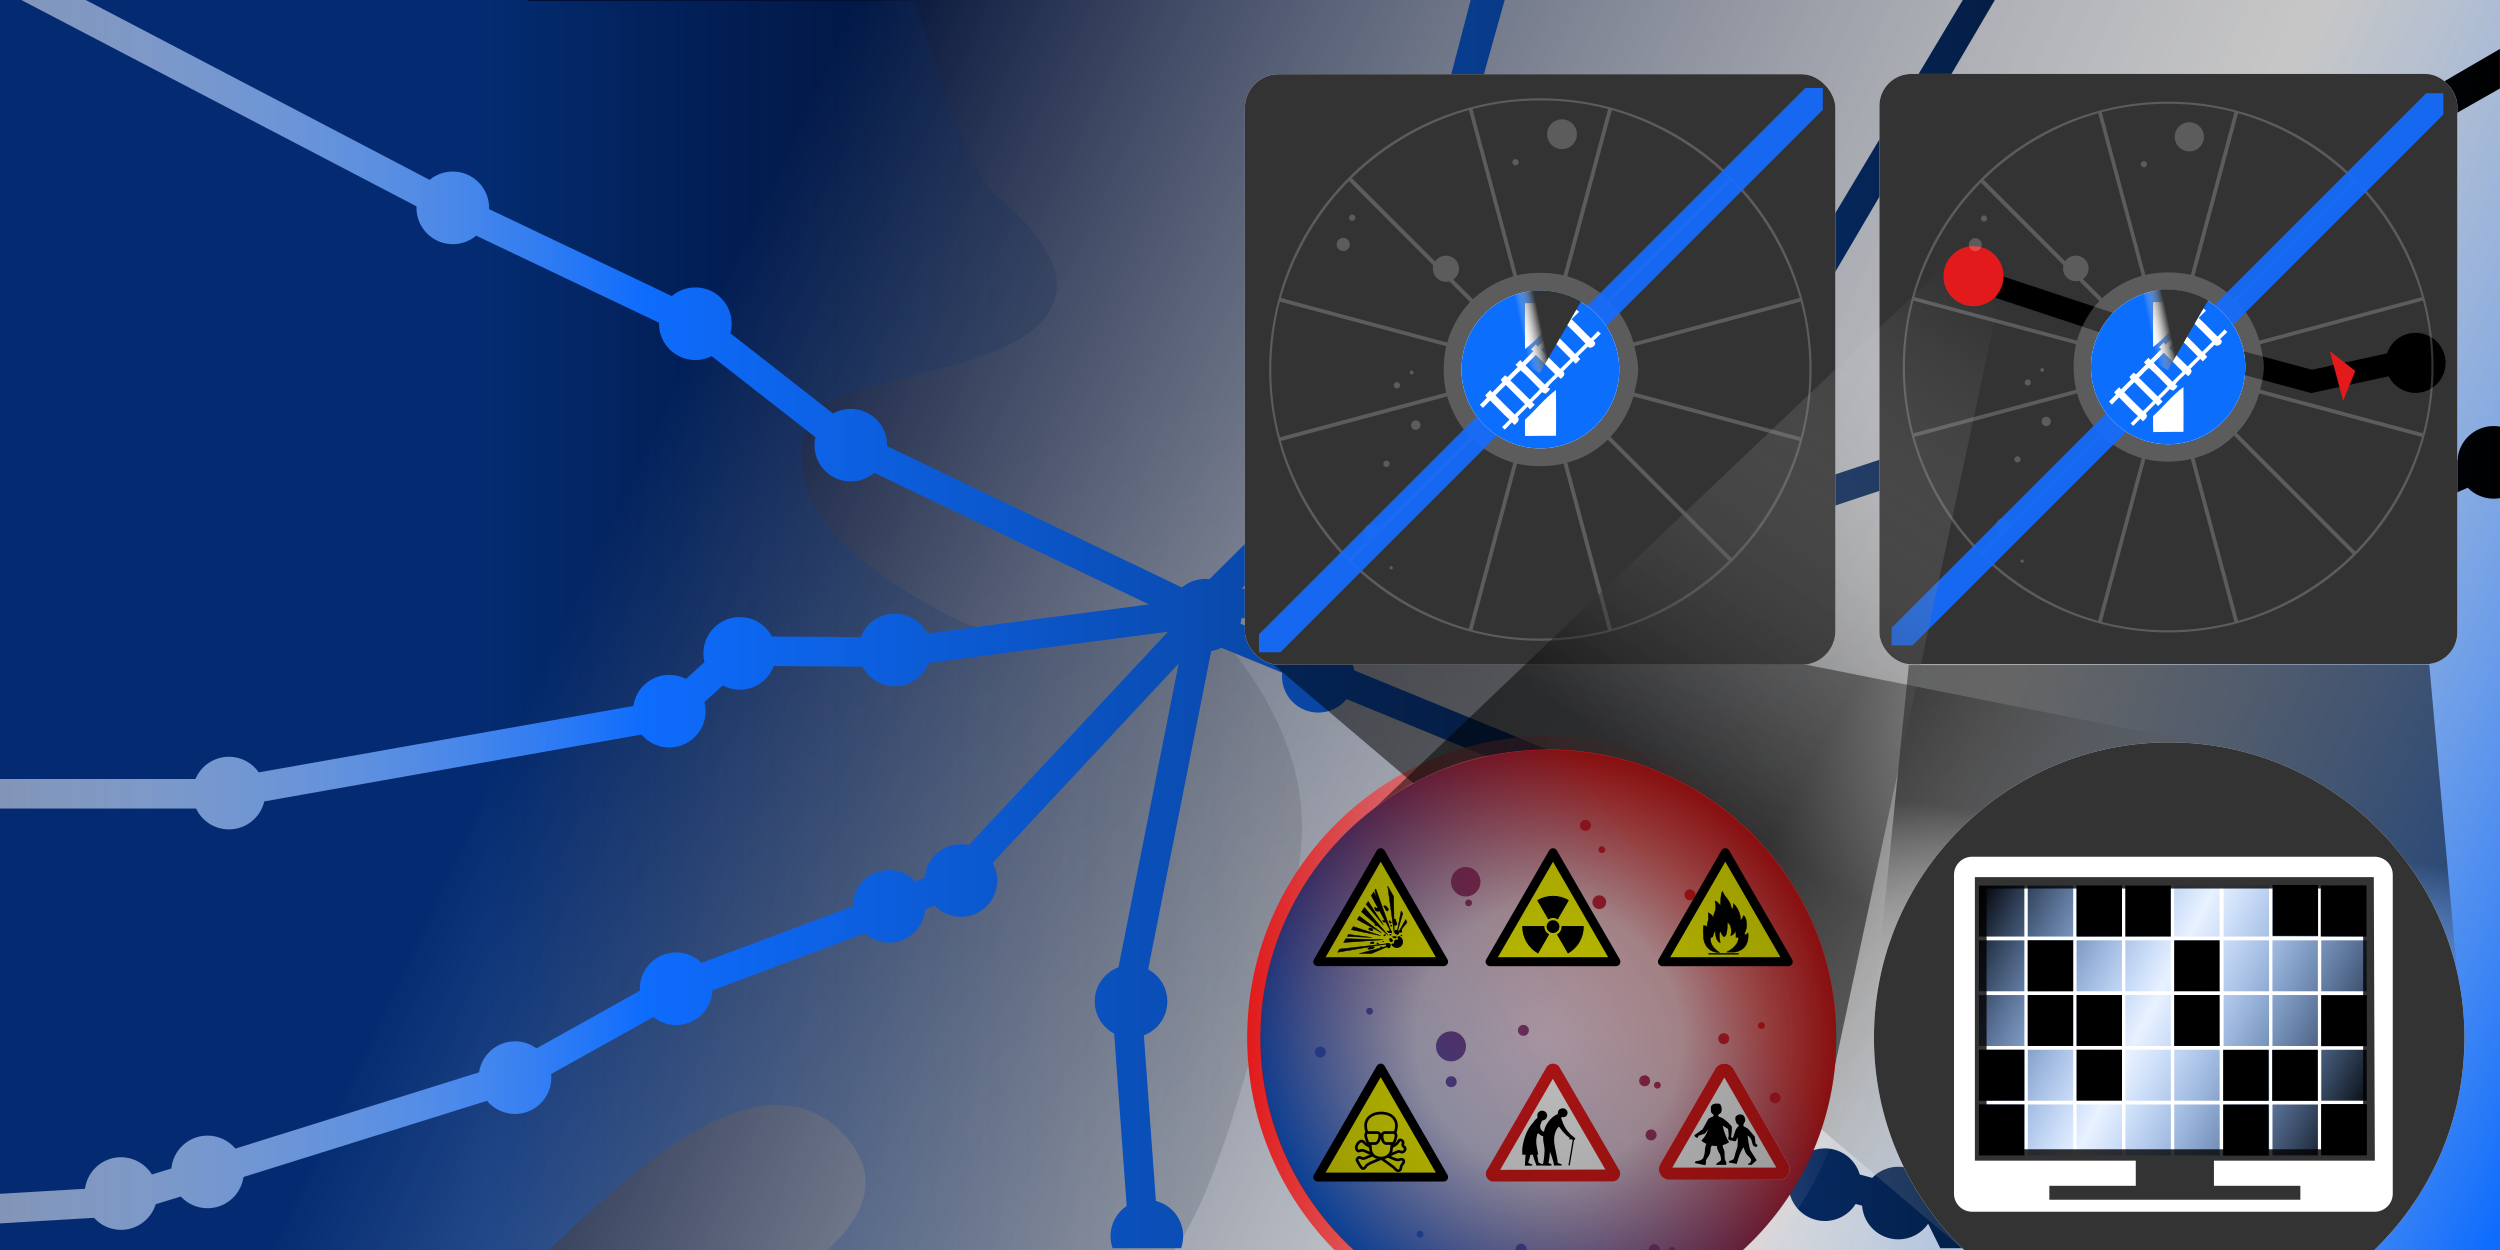
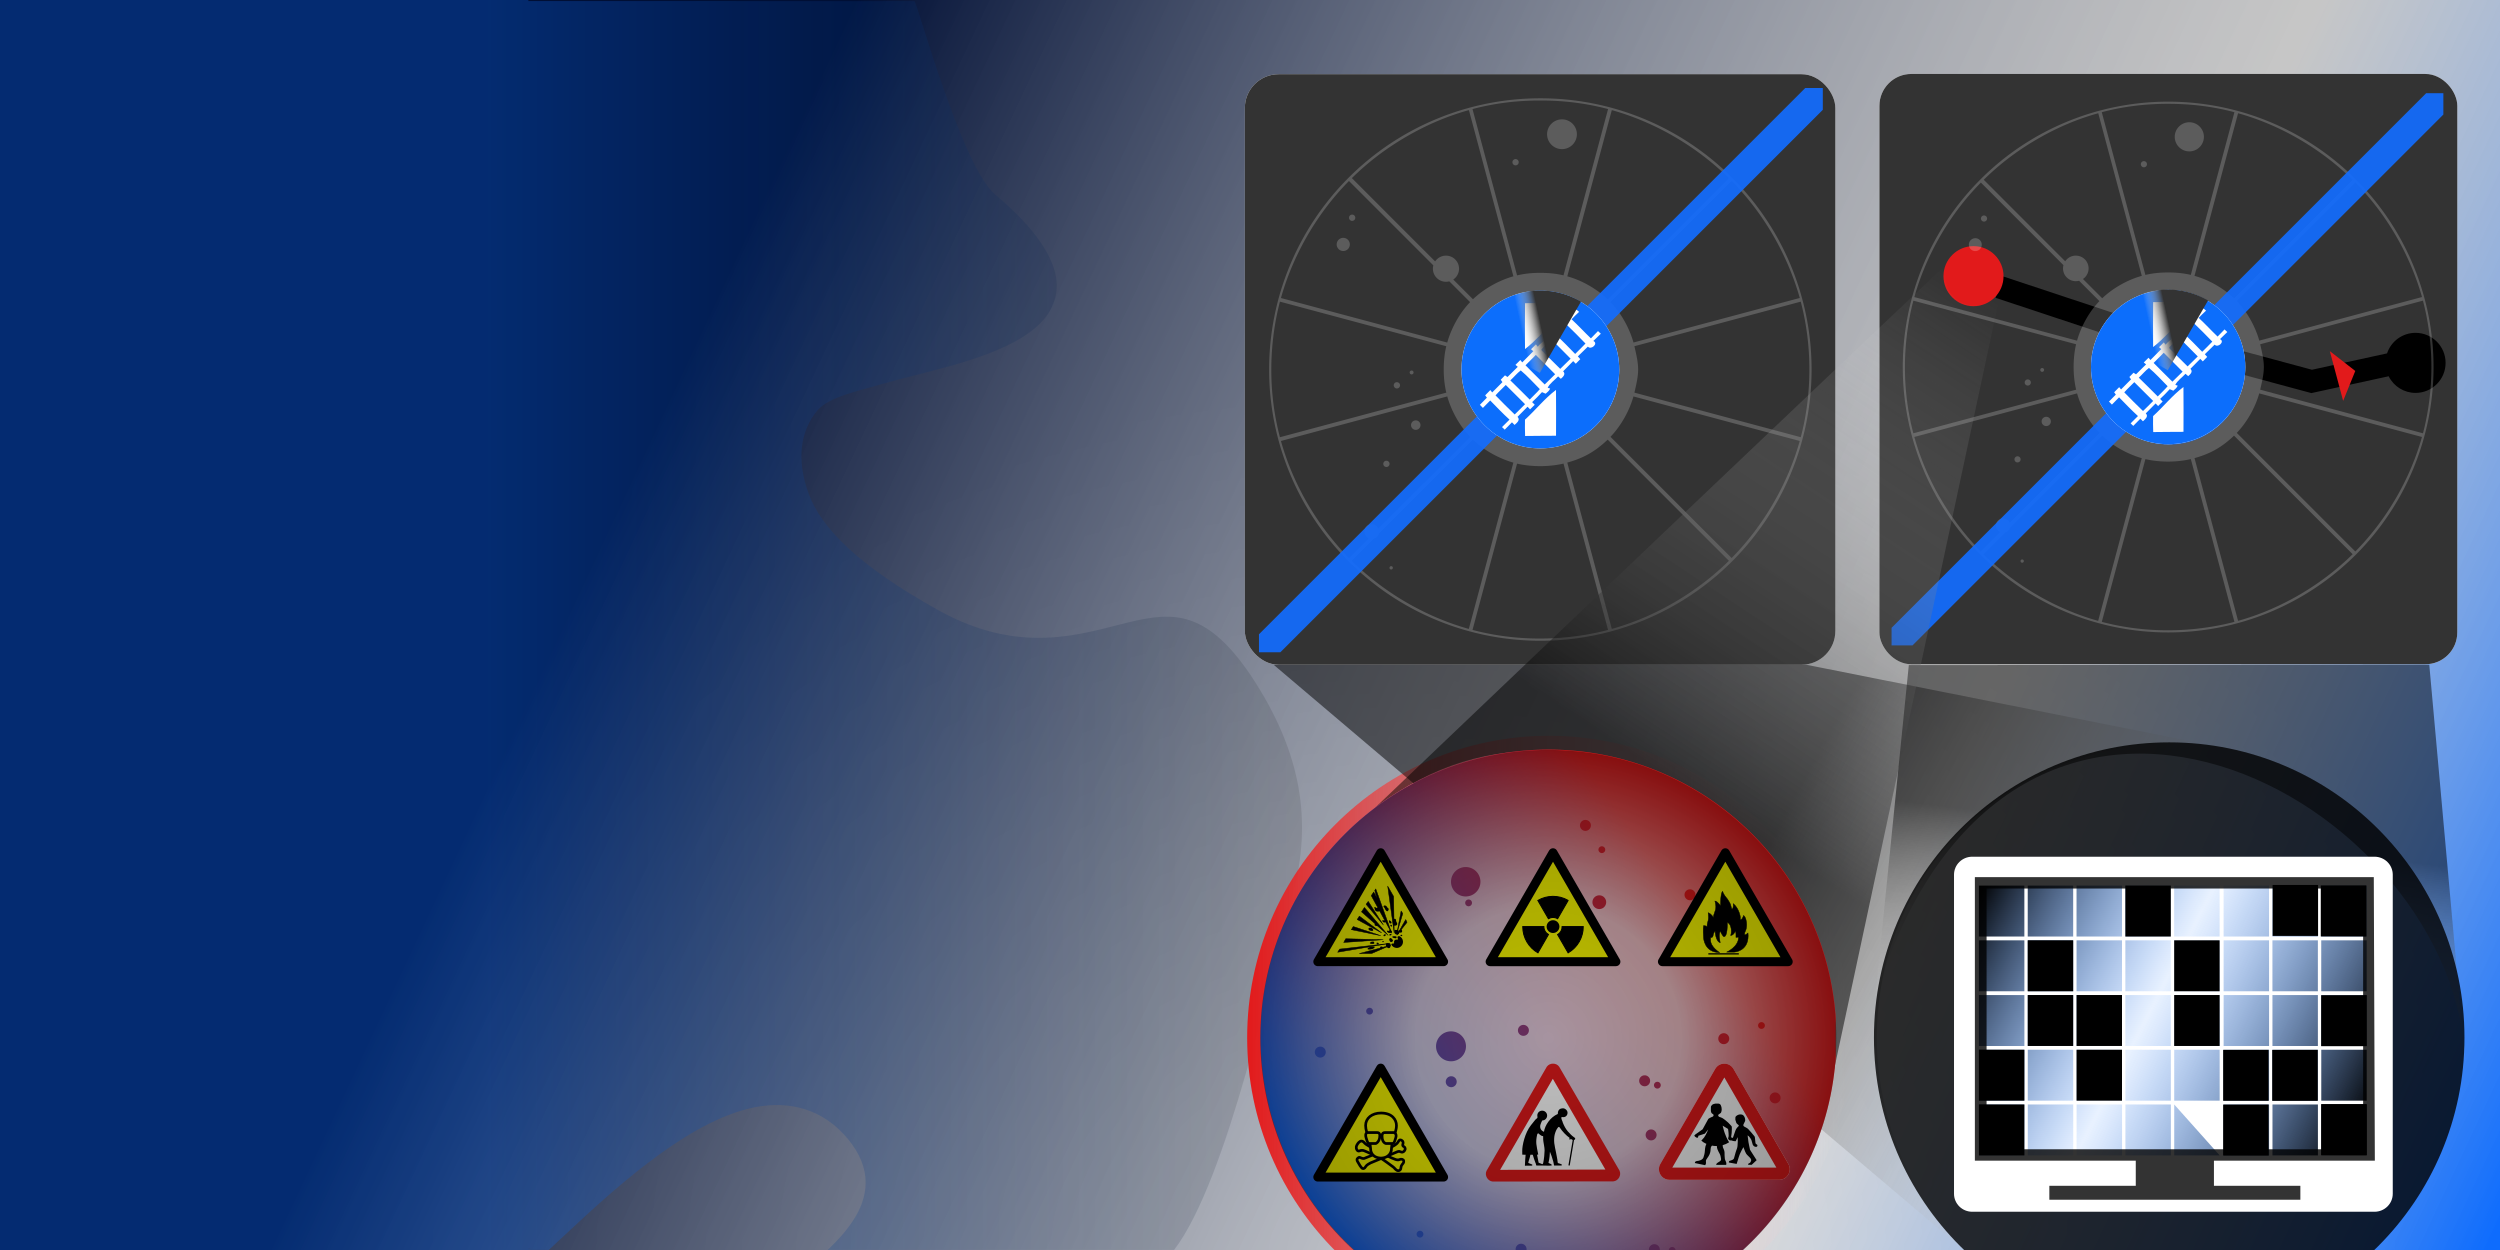
<svg xmlns="http://www.w3.org/2000/svg" xmlns:ns1="http://www.inkscape.org/namespaces/inkscape" xmlns:ns2="http://sodipodi.sourceforge.net/DTD/sodipodi-0.dtd" xmlns:xlink="http://www.w3.org/1999/xlink" width="1600" height="800" viewBox="0 0 423.333 211.667" version="1.1" id="svg1" ns1:version="1.4.2 (ebf0e940, 2025-05-08)" ns2:docname="samroute-portfolio-wide-risk-view-around-critical-infrastructure-points-before-context-hidden.svg">
  <rect x="0" y="0" width="423.333" height="211.667" fill="#808080" stroke="none" />
  <ns2:namedview id="namedview1" pagecolor="#ffffff" bordercolor="#666666" borderopacity="1.0" ns1:showpageshadow="2" ns1:pageopacity="0.0" ns1:pagecheckerboard="0" ns1:deskcolor="#d1d1d1" ns1:document-units="mm" ns1:zoom="0.80236452" ns1:cx="1152.8426" ns1:cy="-31.157908" ns1:window-width="2560" ns1:window-height="1387" ns1:window-x="0" ns1:window-y="25" ns1:window-maximized="0" ns1:current-layer="g6" />
  <defs id="defs1">
    <linearGradient id="linearGradient4" ns1:collect="always">
      <stop style="stop-color:#000000;stop-opacity:0.5;" offset="0" id="stop6" />
      <stop style="stop-color:#000000;stop-opacity:0.8;" offset="1" id="stop5" />
    </linearGradient>
    <linearGradient id="linearGradient10" ns1:collect="always">
      <stop style="stop-color:#000000;stop-opacity:0.5;" offset="0.439" id="stop9" />
      <stop style="stop-color:#ffffff;stop-opacity:0;" offset="1" id="stop10" />
    </linearGradient>
    <linearGradient id="linearGradient8" ns1:collect="always">
      <stop style="stop-color:#000000;stop-opacity:0.5;" offset="0.439" id="stop7" />
      <stop style="stop-color:#ffffff;stop-opacity:0;" offset="1" id="stop8" />
    </linearGradient>
    <linearGradient ns1:collect="always" xlink:href="#linearGradient149" id="linearGradient77-0" gradientUnits="userSpaceOnUse" gradientTransform="matrix(9.407,0,0,9.407,238.292,-559.087)" x1="1.92" y1="70.051" x2="11.423" y2="79.038" />
    <linearGradient id="linearGradient149" ns1:collect="always">
      <stop style="stop-color:#0c6efc;stop-opacity:1;" offset="0.02" id="stop147" />
      <stop style="stop-color:#0c6dfd;stop-opacity:1;" offset="0.602" id="stop148" />
      <stop style="stop-color:#ffffff;stop-opacity:0;" offset="1" id="stop149" />
    </linearGradient>
    <linearGradient ns1:collect="always" xlink:href="#linearGradient149" id="linearGradient53" gradientUnits="userSpaceOnUse" gradientTransform="matrix(7.804,0,0,7.804,282.109,-423.528)" x1="1.92" y1="70.051" x2="11.423" y2="79.038" />
    <linearGradient ns1:collect="always" xlink:href="#linearGradient1" id="linearGradient2" x1="131.458" y1="24.514" x2="421.494" y2="182.063" gradientUnits="userSpaceOnUse" gradientTransform="matrix(1,0,0,1.158,-1e-5,-2.08)" />
    <linearGradient id="linearGradient1" ns1:collect="always">
      <stop style="stop-color:#000f35;stop-opacity:1;" offset="0" id="stop1" />
      <stop style="stop-color:#ffffff;stop-opacity:0.553;" offset="0.66" id="stop4" />
      <stop style="stop-color:#0e6cfd;stop-opacity:1;" offset="1" id="stop2" />
    </linearGradient>
    <linearGradient ns1:collect="always" xlink:href="#linearGradient103" id="linearGradient106" x1="3.3333333e-06" y1="91.414" x2="423.333" y2="91.414" gradientUnits="userSpaceOnUse" gradientTransform="translate(1e-5,26.459)" />
    <linearGradient id="linearGradient103" ns1:collect="always">
      <stop style="stop-color:#ffffff;stop-opacity:0.5;" offset="0" id="stop106" />
      <stop style="stop-color:#0e6cfd;stop-opacity:1;" offset="0.258" id="stop103" />
      <stop style="stop-color:#000000;stop-opacity:1;" offset="1" id="stop104" />
    </linearGradient>
    <radialGradient ns1:collect="always" xlink:href="#linearGradient108" id="radialGradient109" cx="320.851" cy="232.981" fx="320.851" fy="232.981" r="105.612" gradientTransform="matrix(1.857,0,0,1.437,-359.471,-124.183)" gradientUnits="userSpaceOnUse" />
    <linearGradient id="linearGradient108" ns1:collect="always">
      <stop style="stop-color:#ffffff;stop-opacity:1;" offset="0" id="stop108" />
      <stop style="stop-color:#ffffff;stop-opacity:0;" offset="1" id="stop109" />
    </linearGradient>
    <linearGradient ns1:collect="always" xlink:href="#linearGradient25" id="linearGradient26" x1="0.017" y1="41.667" x2="60.848" y2="41.667" gradientUnits="userSpaceOnUse" gradientTransform="matrix(2.266,0,0,2.288,82.617,20.173)" />
    <linearGradient id="linearGradient25" ns1:collect="always">
      <stop style="stop-color:#0c6dfd;stop-opacity:0.3;" offset="0" id="stop25" />
      <stop style="stop-color:#000000;stop-opacity:0.1;" offset="1" id="stop26" />
    </linearGradient>
    <linearGradient ns1:collect="always" xlink:href="#linearGradient183" id="linearGradient32" gradientUnits="userSpaceOnUse" gradientTransform="matrix(1.736,-3.007,3.007,1.736,-78.483,125.608)" x1="53.291" y1="84.182" x2="53.924" y2="84.88" />
    <linearGradient id="linearGradient183" ns1:collect="always">
      <stop style="stop-color:#ffffff;stop-opacity:0;" offset="0" id="stop184" />
      <stop style="stop-color:#333333;stop-opacity:1;" offset="1" id="stop183" />
    </linearGradient>
    <linearGradient ns1:collect="always" xlink:href="#linearGradient183" id="linearGradient3" gradientUnits="userSpaceOnUse" gradientTransform="matrix(1.736,-3.007,3.007,1.736,22.678,125.195)" x1="53.291" y1="84.182" x2="53.924" y2="84.88" />
    <linearGradient ns1:collect="always" xlink:href="#linearGradient56" id="linearGradient57" x1="17.409" y1="284.64" x2="92.472" y2="284.64" gradientUnits="userSpaceOnUse" gradientTransform="matrix(1.416,0,0,1.416,178.284,-241.359)" />
    <linearGradient id="linearGradient56" ns1:collect="always">
      <stop style="stop-color:#e21a1b;stop-opacity:1;" offset="0" id="stop56" />
      <stop style="stop-color:#fce7e7;stop-opacity:0;" offset="1" id="stop57" />
    </linearGradient>
    <linearGradient ns1:collect="always" xlink:href="#linearGradient9-0" id="linearGradient1-6" gradientUnits="userSpaceOnUse" gradientTransform="matrix(0.697,0,0,-0.697,-50.519,455.29)" x1="101.361" y1="226.981" x2="200.405" y2="294.144" />
    <linearGradient id="linearGradient9-0" ns1:collect="always">
      <stop style="stop-color:#0e6cfd;stop-opacity:1;" offset="0" id="stop9-9" />
      <stop style="stop-color:#e21a1b;stop-opacity:1;" offset="0.698" id="stop10-4" />
    </linearGradient>
    <radialGradient ns1:collect="always" xlink:href="#linearGradient54" id="radialGradient55" cx="56.939" cy="285.581" fx="56.939" fy="285.581" r="37.758" gradientTransform="matrix(0.601,-0.695,0.7,0.606,-179.136,151.266)" gradientUnits="userSpaceOnUse" />
    <linearGradient id="linearGradient54" ns1:collect="always">
      <stop style="stop-color:#ffffff;stop-opacity:0.7;" offset="0.463" id="stop54" />
      <stop style="stop-color:#ffffff;stop-opacity:0;" offset="1" id="stop55" />
    </linearGradient>
    <linearGradient ns1:collect="always" xlink:href="#linearGradient2-4" id="linearGradient3-5" x1="67.295" y1="251.286" x2="106.812" y2="191.343" gradientUnits="userSpaceOnUse" gradientTransform="matrix(1.416,0,0,1.416,178.154,-242.417)" />
    <linearGradient id="linearGradient2-4" ns1:collect="always">
      <stop style="stop-color:#000000;stop-opacity:0.5;" offset="0" id="stop3" />
      <stop style="stop-color:#ffffff;stop-opacity:0;" offset="1" id="stop2-1" />
    </linearGradient>
    <linearGradient ns1:collect="always" xlink:href="#linearGradient37-2" id="linearGradient38-3" x1="64.847" y1="32.342" x2="118.733" y2="63.453" gradientUnits="userSpaceOnUse" gradientTransform="matrix(1.233,0,0,1.233,25.537,-84.579)" />
    <linearGradient id="linearGradient37-2" ns1:collect="always">
      <stop style="stop-color:#000000;stop-opacity:1;" offset="0" id="stop37-9" />
      <stop style="stop-color:#0c6dfd;stop-opacity:0.092;" offset="0.461" id="stop39-3" />
      <stop style="stop-color:#000000;stop-opacity:1;" offset="1" id="stop38-8" />
    </linearGradient>
    <linearGradient ns1:collect="always" xlink:href="#linearGradient8" id="linearGradient7" gradientUnits="userSpaceOnUse" gradientTransform="matrix(1.416,0,0,1.416,178.154,-242.417)" x1="44.403" y1="239.352" x2="131.784" y2="287.371" />
    <linearGradient ns1:collect="always" xlink:href="#linearGradient10" id="linearGradient9" gradientUnits="userSpaceOnUse" gradientTransform="matrix(1.416,0,0,1.416,288.749,-242.417)" x1="66.786" y1="239.078" x2="60.752" y2="289.413" />
    <radialGradient ns1:collect="always" xlink:href="#linearGradient4" id="radialGradient6" cx="255.936" cy="161.704" fx="255.936" fy="161.704" r="50.696" gradientUnits="userSpaceOnUse" />
  </defs>
  <g ns1:label="Layer 1" ns1:groupmode="layer" id="layer1">
    <g id="g49" transform="translate(-0.512,-0.678)" />
    <g id="g5" transform="translate(0,2.08)">
      <rect style="fill:url(#radialGradient109);fill-opacity:0.5;stroke:none;stroke-width:9.31;stroke-linecap:round;stroke-linejoin:round;stroke-dasharray:none;stroke-opacity:1" id="rect106" width="392.334" height="211.667" x="30.999" y="-2.08" />
      <rect style="fill:url(#linearGradient2);stroke-width:2.759;stroke-linecap:round;stroke-linejoin:round;stroke-opacity:0.6" id="rect1" width="423.333" height="211.667" x="-4.8046877e-06" y="-2.08" />
      <path id="path25-1" style="fill:url(#linearGradient26);fill-opacity:1;stroke-width:3.643;stroke-linecap:round;stroke-linejoin:round" d="M 89.472,-2.08 0,-2.079 V 209.587 h 89.472 v -0.01 h 3.457 c 0.705,-0.652 1.455,-1.351 2.242,-2.087 4.04,-3.774 9.088,-8.488 14.518,-12.628 5.43,-4.14 11.228,-7.735 16.983,-9.191 5.756,-1.456 11.688,-0.541 16.19,4.299 2.225,2.392 3.434,4.845 3.675,7.278 0.242,2.433 -0.496,4.714 -1.689,6.725 -1.21,2.038 -2.878,3.882 -4.695,5.603 h 58.665 c 9.205,-12.116 16.666,-48.193 19.886,-59.479 3.327,-11.662 2.317,-23.265 -6.021,-36.45 -4.16,-6.577 -7.733,-9.48 -11.048,-10.635 -3.315,-1.155 -6.659,-0.653 -10.644,0.319 -7.969,1.945 -18.245,5.619 -32.115,-2.092 -13.523,-7.518 -19.796,-13.883 -21.945,-19.727 -2.15,-5.844 -1.346,-10.785 1.508,-14.122 1.905,-2.226 6.756,-3.237 10.548,-4.337 3.791,-1.1 8.253,-2.099 12.572,-3.344 4.32,-1.246 8.489,-2.749 11.606,-4.71 3.117,-1.962 5.105,-4.244 5.652,-7.264 0.483,-2.667 -0.457,-5.536 -2.397,-8.472 -1.94,-2.936 -4.839,-5.834 -7.846,-8.339 -5.759,-4.798 -13.227,-32.533 -13.731,-32.809 l -65.37,-0.019 z m 0,211.39 c 0.194,0.019 0.388,0.028 0.581,0.028 h -0.581 z" ns2:nodetypes="ccccccscsscsccsssscscssssccccccccc" />
-       <path id="rect1-8" style="fill:url(#linearGradient106);stroke-width:2.564;stroke-linecap:round;stroke-linejoin:round;stroke-opacity:0.6" d="M 3.599 -2.08 L 70.527 32.86 C 70.524 32.946 70.522 33.032 70.522 33.117 C 70.522 36.514 73.275 39.267 76.671 39.267 C 78.119 39.267 79.52 38.756 80.628 37.824 L 111.602 52.57 C 111.6 52.627 111.599 52.684 111.599 52.74 C 111.599 56.137 114.353 58.89 117.749 58.89 C 118.71 58.89 119.659 58.664 120.517 58.232 L 138.067 71.945 C 137.966 72.391 137.915 72.847 137.915 73.304 C 137.915 76.7 140.668 79.453 144.065 79.453 C 145.526 79.454 146.94 78.933 148.053 77.985 L 194.557 100.271 L 156.99 105.184 C 155.942 103.12 153.823 101.819 151.507 101.819 C 148.943 101.818 146.648 103.409 145.748 105.811 L 130.705 105.699 C 129.642 103.677 127.546 102.41 125.261 102.41 C 121.864 102.41 119.111 105.163 119.111 108.559 C 119.111 109.056 119.171 109.551 119.29 110.034 L 116.168 112.89 C 115.293 112.435 114.321 112.198 113.334 112.198 C 110.278 112.198 107.685 114.443 107.248 117.468 L 43.82 128.711 C 42.671 127.054 40.783 126.065 38.766 126.065 C 36.293 126.065 34.06 127.547 33.099 129.826 L 0 129.826 L 0 134.826 L 33.198 134.826 C 34.211 136.985 36.381 138.364 38.766 138.364 C 41.619 138.364 44.098 136.402 44.752 133.624 L 108.625 122.303 C 109.794 123.694 111.517 124.497 113.334 124.497 C 116.73 124.497 119.484 121.744 119.484 118.348 C 119.484 117.83 119.418 117.314 119.289 116.812 L 122.374 113.989 C 123.263 114.462 124.254 114.709 125.26 114.709 C 127.83 114.709 130.129 113.11 131.025 110.701 L 146.055 110.812 C 147.114 112.844 149.216 114.118 151.507 114.118 C 154.044 114.117 156.321 112.559 157.239 110.193 L 197.781 104.891 L 164.059 141.021 C 163.62 140.923 163.171 140.874 162.721 140.874 C 159.513 140.874 156.844 143.341 156.591 146.54 L 155.028 147.181 C 153.866 145.949 152.248 145.25 150.554 145.25 C 147.165 145.25 144.415 147.992 144.405 151.381 L 118.803 160.963 C 117.653 159.833 116.105 159.2 114.493 159.2 C 111.096 159.2 108.343 161.953 108.343 165.35 C 108.343 165.463 108.346 165.576 108.352 165.69 L 90.846 175.445 C 89.791 174.671 88.517 174.253 87.208 174.253 C 84.16 174.253 81.572 176.486 81.125 179.501 L 39.858 192.417 C 38.689 191.021 36.962 190.214 35.141 190.214 C 31.969 190.214 29.317 192.627 29.019 195.785 L 25.726 196.802 C 24.606 194.984 22.624 193.877 20.489 193.876 C 17.405 193.877 14.797 196.162 14.393 199.22 L 0 200.074 L 0 205.084 L 15.917 204.138 C 17.083 205.435 18.745 206.175 20.489 206.175 C 23.188 206.175 25.571 204.416 26.366 201.837 L 30.615 200.526 C 31.78 201.792 33.421 202.512 35.141 202.512 C 38.203 202.512 40.799 200.259 41.23 197.227 L 82.467 184.32 C 83.636 185.734 85.374 186.552 87.208 186.552 C 90.604 186.552 93.358 183.799 93.358 180.403 C 93.358 180.197 93.347 179.991 93.327 179.786 L 110.637 170.14 C 111.73 171.02 113.09 171.499 114.492 171.499 C 117.785 171.499 120.493 168.906 120.636 165.617 L 120.636 165.616 L 146.43 155.962 C 147.561 156.983 149.03 157.549 150.554 157.549 C 153.754 157.549 156.419 155.095 156.682 151.905 L 158.262 151.258 C 159.423 152.481 161.035 153.173 162.721 153.173 C 166.117 153.173 168.87 150.42 168.87 147.024 C 168.87 145.975 168.602 144.943 168.091 144.027 L 199.583 110.286 L 189.394 161.719 C 186.976 162.609 185.369 164.912 185.369 167.489 C 185.368 169.774 186.635 171.871 188.658 172.934 L 190.782 202.125 C 189.075 203.266 188.049 205.184 188.049 207.238 C 188.049 207.956 188.173 208.645 188.399 209.286 L 199.999 209.286 C 200.225 208.645 200.349 207.956 200.348 207.238 C 200.349 204.432 198.449 201.981 195.731 201.282 L 193.695 173.241 C 196.086 172.335 197.667 170.046 197.668 167.489 C 197.667 165.222 196.42 163.139 194.421 162.069 L 205.1 108.165 C 205.697 108.065 206.275 107.878 206.817 107.609 L 217.114 111.832 C 217.095 112.033 217.085 112.234 217.084 112.435 C 217.084 115.831 219.838 118.584 223.234 118.584 C 225.09 118.585 226.847 117.746 228.015 116.303 L 267.528 132.509 C 267.467 132.859 267.436 133.214 267.436 133.57 C 267.436 136.966 270.189 139.72 273.585 139.72 C 274.002 139.72 274.418 139.677 274.826 139.593 L 274.827 139.593 L 278.939 146.332 C 278.13 147.4 277.693 148.703 277.693 150.043 C 277.693 153.439 280.446 156.192 283.842 156.192 C 284.197 156.193 284.552 156.162 284.901 156.101 L 294.457 171.759 C 293.277 172.916 292.612 174.499 292.612 176.151 C 292.612 177.948 293.398 179.655 294.763 180.824 L 290.992 195.437 L 302.87 198.685 C 302.954 202.02 305.682 204.679 309.018 204.679 C 311.137 204.679 313.107 203.588 314.231 201.791 L 315.318 202.088 C 315.554 205.301 318.229 207.787 321.451 207.787 C 323.465 207.787 325.352 206.801 326.501 205.146 L 328.56 209.286 L 341.615 209.286 C 341.431 206.055 338.753 203.493 335.476 203.493 C 333.392 203.493 331.449 204.549 330.316 206.298 L 327.434 200.218 C 326.776 197.446 324.3 195.488 321.451 195.488 C 319.78 195.488 318.182 196.168 317.023 197.371 L 314.918 196.796 C 314.148 194.178 311.746 192.38 309.018 192.38 C 307.46 192.38 305.96 192.972 304.822 194.035 L 297.065 191.914 L 299.558 182.249 C 302.62 181.848 304.91 179.239 304.911 176.151 C 304.911 172.946 302.449 170.279 299.254 170.022 L 289.054 153.308 C 289.667 152.329 289.992 151.198 289.992 150.043 C 289.992 146.647 287.238 143.893 283.842 143.893 C 283.668 143.894 283.495 143.9 283.322 143.916 L 278.898 136.667 C 279.446 135.727 279.735 134.658 279.735 133.57 C 279.735 130.174 276.982 127.421 273.585 127.421 C 272.473 127.421 271.381 127.722 270.427 128.294 L 229.3 111.427 C 228.807 108.46 226.241 106.285 223.234 106.285 C 221.937 106.286 220.673 106.696 219.623 107.458 L 219.622 107.458 L 210.063 103.537 C 210.135 103.237 210.184 102.932 210.21 102.625 L 210.21 102.624 L 262.162 99.03 C 263.24 101.006 265.311 102.236 267.561 102.236 C 270.958 102.236 273.711 99.482 273.711 96.086 C 273.711 95.993 273.709 95.9 273.705 95.806 L 273.705 95.806 L 334.696 75.591 C 335.864 77.03 337.618 77.866 339.471 77.866 C 340.095 77.866 340.716 77.771 341.311 77.584 L 367.379 96.784 C 367.313 97.147 367.279 97.515 367.279 97.884 C 367.279 101.28 370.033 104.033 373.429 104.033 C 376.825 104.033 379.578 101.28 379.578 97.884 C 379.578 97.745 379.574 97.606 379.565 97.468 L 417.86 80.502 C 419.017 81.692 420.607 82.362 422.266 82.362 C 422.63 82.362 422.987 82.331 423.333 82.27 L 423.333 70.156 C 422.987 70.095 422.63 70.063 422.266 70.063 C 419.026 70.063 416.341 72.578 416.13 75.812 L 377.359 93.154 C 376.255 92.237 374.865 91.734 373.429 91.734 C 372.288 91.734 371.17 92.052 370.199 92.651 L 345.109 74.172 C 345.447 73.397 345.621 72.561 345.621 71.716 C 345.621 70.422 345.212 69.161 344.454 68.113 L 363.972 48.084 C 364.904 48.62 365.961 48.902 367.037 48.902 C 370.433 48.902 373.187 46.149 373.187 42.753 C 373.187 42.318 373.14 41.885 373.049 41.46 L 423.318 12.902 L 423.318 6.206 L 369.884 37.302 C 369.005 36.843 368.028 36.603 367.037 36.603 C 363.641 36.603 360.888 39.357 360.888 42.753 C 360.887 43.159 360.928 43.564 361.007 43.962 L 339.935 65.585 C 339.781 65.573 339.626 65.567 339.471 65.567 C 336.447 65.567 333.871 67.766 333.398 70.754 L 271.866 91.149 L 282.006 64.673 C 282.118 64.679 282.231 64.682 282.343 64.682 C 284.766 64.682 286.963 63.26 287.954 61.049 L 292.791 60.997 C 293.888 62.906 295.921 64.083 298.123 64.083 C 301.519 64.083 304.272 61.33 304.272 57.933 C 304.272 57.181 304.134 56.435 303.865 55.732 L 337.794 -2.08 L 332.37 -2.08 L 299.98 52.071 C 299.379 51.881 298.753 51.784 298.123 51.784 C 295.471 51.784 293.118 53.484 292.285 56.002 L 287.968 56.049 C 286.985 53.821 284.779 52.383 282.343 52.383 C 278.947 52.383 276.193 55.137 276.193 58.533 C 276.194 59.925 276.666 61.277 277.534 62.366 L 266.966 89.965 C 264.585 90.197 262.554 91.788 261.76 94.045 L 210.271 97.608 L 229.889 78.129 C 230.785 78.612 231.787 78.864 232.805 78.864 C 236.201 78.864 238.954 76.111 238.954 72.715 C 238.954 70.493 237.756 68.445 235.82 67.355 L 242.108 39.692 C 245.294 39.425 247.744 36.761 247.744 33.564 C 247.743 31.963 247.119 30.425 246.003 29.277 L 254.79 -2.08 L 249.039 -2.08 L 241.306 27.421 C 238.025 27.575 235.445 30.279 235.445 33.564 C 235.444 35.25 236.136 36.861 237.359 38.022 L 230.794 66.903 C 228.317 67.76 226.655 70.094 226.655 72.715 C 226.655 73.191 226.711 73.665 226.82 74.129 L 204.802 95.993 C 204.564 95.964 204.324 95.95 204.083 95.95 C 202.635 95.95 201.233 96.461 200.125 97.393 L 150.212 73.476 C 150.213 73.418 150.214 73.361 150.214 73.303 C 150.214 69.907 147.461 67.154 144.065 67.154 C 143.012 67.154 141.977 67.424 141.059 67.939 L 123.681 54.358 C 123.825 53.831 123.898 53.287 123.898 52.74 C 123.898 49.344 121.145 46.59 117.749 46.59 C 116.287 46.59 114.873 47.111 113.76 48.06 L 82.817 33.328 C 82.819 33.257 82.821 33.187 82.821 33.117 C 82.821 29.72 80.068 26.967 76.672 26.967 C 75.24 26.967 73.853 27.467 72.75 28.38 L 14.517 -2.08 L 3.599 -2.08 z " />
      <g id="g4" transform="matrix(1.037,0,0,1.037,-18.226,-56.336)">
        <g id="g15" transform="matrix(1.37,0,0,1.37,-155.199,27.25)">
          <rect style="fill:#ffffff;fill-opacity:1;stroke-width:2;stroke-linecap:round;stroke-linejoin:round;stroke-opacity:0.6" id="rect15" width="70.381" height="70.381" x="274.488" y="27.147" rx="4.022" ry="4.022" />
          <rect style="fill:#000000;fill-opacity:0.8;stroke-width:2;stroke-linecap:round;stroke-linejoin:round;stroke-opacity:0.6" id="rect14" width="70.381" height="70.381" x="274.488" y="27.147" rx="4.022" ry="4.022" />
        </g>
        <path id="path15" style="fill:#ffffff;fill-opacity:0.2;stroke-width:2.824;stroke-linecap:round;stroke-linejoin:round;stroke-opacity:0.6" d="m 269.103,68.371 a 44.29,44.29 0 0 0 -44.29,44.29 44.29,44.29 0 0 0 44.29,44.29 44.29,44.29 0 0 0 44.29,-44.29 44.29,44.29 0 0 0 -44.29,-44.29 z m -0.005,0.361 c 4.018,9.36e-4 7.619,0.49 11.062,1.397 l -7.279,27.153 c -1.111,-0.262 -2.271,-0.405 -3.784,-0.406 -1.513,-8.87e-4 -2.679,0.149 -3.796,0.412 l -7.279,-27.158 c 3.447,-0.908 7.057,-1.398 11.075,-1.397 z m -11.664,1.568 7.267,27.142 c -2.279,0.63 -4.769,1.985 -6.601,3.742 l -3.218,-3.218 a 2.133,2.133 0 0 0 0.943,-1.769 2.133,2.133 0 0 0 -2.134,-2.133 2.133,2.133 0 0 0 -1.768,0.943 l -13.597,-13.603 c 2.569,-2.531 5.44,-4.752 8.835,-6.731 3.395,-1.979 6.749,-3.391 10.273,-4.373 z m 23.336,0.004 h 0.006 c 7.255,2.026 13.969,6.051 19.102,11.104 l -19.775,19.775 c -0.6,-0.574 -3.047,-2.753 -6.603,-3.74 z m -8.136,1.505 a 2.433,2.433 0 0 0 -2.434,2.428 2.433,2.433 0 0 0 2.434,2.434 2.433,2.433 0 0 0 2.434,-2.434 2.433,2.433 0 0 0 -2.434,-2.428 z m -7.58,6.489 a 0.513,0.513 0 0 0 -0.513,0.513 0.513,0.513 0 0 0 0.513,0.513 0.513,0.513 0 0 0 0.513,-0.513 0.513,0.513 0 0 0 -0.513,-0.513 z m 35.286,3.572 c 7.027,7.123 9.986,15.042 11.122,19.108 L 284.31,108.25 c -0.578,-2.078 -1.858,-4.643 -3.743,-6.607 z m -62.492,0.006 13.78,13.78 a 2.133,2.133 0 0 0 -0.071,0.542 2.133,2.133 0 0 0 2.134,2.134 2.133,2.133 0 0 0 0.542,-0.07 l 3.395,3.395 c -2.475,2.588 -3.463,5.631 -3.731,6.601 L 226.745,100.983 c 1.148,-4.118 4.103,-11.999 11.104,-19.108 z m 0.524,5.487 a 0.513,0.513 0 0 0 -0.513,0.513 0.513,0.513 0 0 0 0.513,0.513 0.513,0.513 0 0 0 0.512,-0.513 0.513,0.513 0 0 0 -0.512,-0.513 z m -1.456,3.795 a 1.076,1.076 0 0 0 -1.073,1.078 1.076,1.076 0 0 0 1.073,1.073 1.076,1.076 0 0 0 1.078,-1.073 1.076,1.076 0 0 0 -1.078,-1.078 z m -10.337,10.42 27.158,7.279 c -0.545,2.318 -0.559,5.19 0.006,7.58 l -27.164,7.279 c -2.546,-9.677 -1.067,-18.086 0,-22.137 z m 85.042,0 c 1.947,7.376 1.816,15.273 0.006,22.137 l -27.165,-7.279 c 0.803,-3.405 0.823,-4.096 0,-7.58 z m -63.582,11.246 a 0.317,0.317 0 0 0 -0.277,0.318 0.317,0.317 0 0 0 0.318,0.318 0.317,0.317 0 0 0 0.318,-0.318 0.317,0.317 0 0 0 -0.318,-0.318 0.317,0.317 0 0 0 -0.041,0 z m -2.428,1.904 a 0.513,0.513 0 0 0 -0.448,0.513 0.513,0.513 0 0 0 0.513,0.513 0.513,0.513 0 0 0 0.513,-0.513 0.513,0.513 0 0 0 -0.513,-0.513 0.513,0.513 0 0 0 -0.065,0 z m 8.292,2.328 c 0.616,2.21 1.929,4.711 3.731,6.595 l -14.965,14.964 a 1.206,1.206 0 0 0 -1.096,-0.695 1.206,1.206 0 0 0 -1.203,1.202 1.206,1.206 0 0 0 0.696,1.096 l -3.218,3.218 c -4.968,-5.046 -9.058,-11.768 -11.104,-19.108 z m 30.4,0 27.153,7.273 v 0.006 c -1.936,6.923 -5.846,13.763 -11.116,19.107 L 280.555,123.65 c 1.682,-1.755 3.085,-4.209 3.748,-6.595 z m -35.545,3.908 a 0.773,0.773 0 0 0 -0.773,0.772 0.773,0.773 0 0 0 0.773,0.778 0.773,0.773 0 0 0 0.772,-0.778 0.773,0.773 0 0 0 -0.772,-0.772 z m 31.337,3.147 19.797,19.786 c -5.116,5.043 -11.843,9.087 -19.108,11.116 h -0.011 l -7.272,-27.153 c 2.503,-0.696 4.469,-1.709 6.595,-3.748 z m -22.001,0.006 c 2.62,2.518 5.777,3.52 6.601,3.748 l -7.273,27.153 c -7.278,-2.032 -14.016,-6.087 -19.113,-11.116 l 3.625,-3.625 a 1.206,1.206 0 0 0 0.796,-0.796 z m -14.128,3.436 a 0.513,0.513 0 0 0 -0.512,0.513 0.513,0.513 0 0 0 0.512,0.512 0.513,0.513 0 0 0 0.513,-0.512 0.513,0.513 0 0 0 -0.513,-0.513 z m 28.918,0.465 7.277,27.165 c -4.023,1.06 -12.462,2.551 -22.135,0 l 7.277,-27.158 c 2.239,0.528 5.117,0.575 7.581,-0.006 z m -28.175,16.751 a 0.274,0.274 0 0 0 -0.242,0.271 0.274,0.274 0 0 0 0.277,0.278 0.274,0.274 0 0 0 0.271,-0.278 0.274,0.274 0 0 0 -0.271,-0.271 0.274,0.274 0 0 0 -0.035,0 z" />
        <path id="circle10" style="fill:#136dfe;fill-opacity:0.922;stroke:none;stroke-width:5.926;stroke-linecap:square;stroke-dasharray:none;stroke-opacity:0.922" d="m 312.35,66.694 -35.781,35.78 c -4.976,-3.425 -11.687,-2.811 -15.959,1.461 -4.272,4.271 -4.886,10.984 -1.461,15.959 l -35.995,35.995 v 2.94 h 3.492 l 35.719,-35.719 c 4.976,3.425 11.687,2.811 15.959,-1.461 4.272,-4.271 4.886,-10.983 1.461,-15.959 L 315.226,70.25 V 66.694 Z" />
        <path id="path3" style="fill:#ffffff;fill-opacity:1;stroke-width:72.322;stroke-linecap:square" d="m 269.103,99.783 c -7.113,-8.35e-4 -12.879,5.765 -12.878,12.878 -8.5e-4,7.113 5.765,12.879 12.878,12.878 7.113,8.5e-4 12.879,-5.765 12.878,-12.878 8.3e-4,-7.113 -5.765,-12.879 -12.878,-12.878 z" ns2:nodetypes="ccccc" />
        <path id="path147" style="fill:url(#linearGradient77-0);stroke-width:72.322;stroke-linecap:square" d="m 269.103,99.783 c -7.113,-8.35e-4 -12.879,5.765 -12.878,12.878 -8.5e-4,7.113 5.765,12.879 12.878,12.878 7.113,8.5e-4 12.879,-5.765 12.878,-12.878 8.3e-4,-7.113 -5.765,-12.879 -12.878,-12.878 z m 2.559,2.041 h 10e-4 c -0.026,0.874 0.085,1.776 -0.039,2.633 -1.671,1.618 -3.199,3.452 -5.029,4.869 -0.02,-2.499 -0.021,-4.998 0.006,-7.498 1.687,-0.024 3.374,-0.024 5.061,-0.004 z m 3.122,0.961 h 0.001 l -4.5e-4,4.6e-4 c 0.242,0.112 0.46,0.269 0.644,0.462 -0.42,0.391 -0.837,0.79 -1.231,1.207 1.091,1.003 2.086,2.099 3.16,3.12 0.374,-0.409 0.771,-0.795 1.157,-1.194 l 0.464,0.435 c -0.42,0.386 -0.823,0.788 -1.227,1.184 0.887,0.387 -0.349,1.54 -0.889,0.92 -0.552,0.526 -1.084,1.077 -1.638,1.598 0.133,0.149 0.266,0.299 0.398,0.45 -0.238,0.259 -0.483,0.51 -0.737,0.751 l -0.422,-0.431 c -0.54,0.559 -1.101,1.098 -1.64,1.662 0.471,0.463 -0.007,0.914 -0.376,1.229 l -0.447,-0.396 c -0.556,0.618 -1.341,1.116 -1.705,1.856 l 0.403,0.128 c -0.137,0.362 -0.449,0.595 -0.73,0.843 -0.198,-0.088 -0.401,-0.169 -0.601,-0.255 -0.512,0.566 -1.048,1.109 -1.609,1.628 l 0.426,0.432 c -0.252,0.256 -0.506,0.508 -0.762,0.757 l -0.41,-0.439 c -0.536,0.564 -1.092,1.111 -1.642,1.661 0.515,0.508 -0.113,0.978 -0.476,1.319 l -0.429,-0.432 c -0.39,0.405 -0.792,0.799 -1.183,1.204 -0.146,-0.144 -0.293,-0.286 -0.442,-0.427 0.405,-0.409 0.82,-0.804 1.225,-1.215 -1.096,-0.994 -2.117,-2.072 -3.153,-3.127 -0.388,0.414 -0.798,0.807 -1.192,1.215 -0.165,-0.169 -0.33,-0.338 -0.495,-0.505 0.374,-0.4 0.756,-0.789 1.147,-1.168 l -0.279,-0.384 c 0.276,-0.288 0.559,-0.572 0.837,-0.856 l 0.312,0.383 c 0.553,-0.564 1.109,-1.126 1.668,-1.686 l -0.279,-0.389 c 0.231,-0.24 0.463,-0.478 0.696,-0.716 l 0.411,0.273 1.679,-1.664 -0.384,-0.314 c 0.268,-0.265 0.533,-0.529 0.799,-0.795 l 0.316,0.383 c 0.581,-0.629 1.222,-1.197 1.806,-1.822 l -0.369,-0.323 c 0.267,-0.262 0.533,-0.53 0.795,-0.797 0.08,0.098 0.234,0.295 0.312,0.393 0.386,-0.721 1.905,-1.211 1.417,-2.094 0.23,-0.234 0.462,-0.469 0.695,-0.703 l 0.373,0.29 c 0.581,-0.549 1.137,-1.12 1.702,-1.684 -0.1,-0.078 -0.297,-0.227 -0.396,-0.302 0.286,-0.282 0.573,-0.56 0.863,-0.837 0.126,0.095 0.252,0.188 0.38,0.28 0.385,-0.337 0.74,-0.707 1.058,-1.107 -5e-4,-2.3e-4 -8.8e-4,-2.3e-4 -0.001,-4.6e-4 z m -1.424,2.522 c -0.606,0.529 -1.147,1.129 -1.706,1.706 h 10e-4 c 1.087,0.989 2.106,2.05 3.129,3.103 0.56,-0.566 1.143,-1.113 1.687,-1.699 -1.016,-1.058 -2.053,-2.095 -3.111,-3.11 z m -2.464,2.418 c -0.491,0.569 -1.077,1.044 -1.571,1.609 -0.134,0.204 0.159,0.344 0.262,0.482 0.934,0.897 1.826,1.838 2.76,2.736 0.563,-0.558 1.129,-1.112 1.698,-1.663 -1.031,-1.071 -2.106,-2.1 -3.148,-3.164 z m -2.535,2.55 c -0.535,0.591 -1.14,1.112 -1.684,1.696 1.049,1.038 2.072,2.106 3.133,3.131 0.56,-0.566 1.128,-1.123 1.705,-1.673 -1.054,-1.049 -2.105,-2.101 -3.154,-3.155 z m -2.461,2.533 c -0.625,0.466 -1.118,1.101 -1.699,1.626 1.073,1.023 2.105,2.09 3.162,3.134 0.543,-0.579 1.142,-1.098 1.653,-1.705 -1.026,-1.023 -2.013,-2.141 -3.116,-3.056 z m -2.447,2.376 -9.1e-4,10e-4 c -0.55,0.574 -1.151,1.097 -1.673,1.698 1.024,1.058 2.068,2.097 3.131,3.116 0.583,-0.539 1.122,-1.125 1.692,-1.679 -1.056,-1.039 -2.105,-2.085 -3.148,-3.137 z m 8.203,0.804 c 0.024,2.494 0.017,4.992 0.005,7.485 -1.683,0.034 -3.367,-0.007 -5.05,0.039 -0.033,-0.888 -0.039,-1.777 -0.02,-2.666 1.726,-1.569 3.217,-3.469 5.065,-4.856 z" ns2:nodetypes="cccccccccccccccccccccccccccccccccccccccccccccccccccccccccccccccccccccccccccccccccccccccccccccccccccccccccccc" />
        <path id="path28" style="fill:url(#linearGradient32);stroke:none;stroke-width:0.868;stroke-linecap:square;stroke-dasharray:none;stroke-opacity:1" d="m 257.362,106.49 11.65,6.726 6.726,-11.65 -0.002,-6.2e-4 c -6.434,-3.715 -14.659,-1.511 -18.374,4.923 z" />
      </g>
      <g id="g3" transform="matrix(1.015,0,0,1.015,-8.651,-53.881)">
        <g id="g52" transform="matrix(1.141,0,0,1.141,20.532,-72.37)">
          <g id="g2" transform="translate(163.091,-29.565)">
            <g id="g1">
              <rect style="fill:#ffffff;fill-opacity:1;stroke-width:1.361;stroke-linecap:round;stroke-linejoin:round" id="rect17" width="84.494" height="86.307" x="101.183" y="148.535" ry="4.656" />
              <rect style="fill:#000000;fill-opacity:0.8;stroke-width:1.361;stroke-linecap:round;stroke-linejoin:round" id="rect18" width="84.494" height="86.307" x="101.183" y="148.535" ry="4.656" />
            </g>
            <path id="path409" style="baseline-shift:baseline;display:inline;overflow:visible;opacity:1;vector-effect:none;enable-background:accumulate;stop-color:#000000;stop-opacity:1" d="m 119.215,178.119 -1.045,3.15 23.769,7.885 22.4,6.043 11.303,-2.46 c 0.743,1.491 2.265,2.433 3.931,2.433 2.426,1.7e-4 4.392,-1.966 4.392,-4.392 -1.3e-4,-2.425 -1.966,-4.392 -4.392,-4.391 -1.891,-1.1e-4 -3.57,1.21 -4.167,3.005 l -10.982,2.392 -21.529,-5.808 z" ns2:nodetypes="ccccccsccccc" />
            <circle style="fill:#e21a1b;fill-opacity:1;stroke:none;stroke-width:0.332;stroke-linecap:square;stroke-dasharray:none;stroke-opacity:1" id="circle2" cx="-114.939" cy="-178.101" r="4.392" transform="scale(-1)" />
            <path id="rect42" style="fill:#e21a1b;fill-opacity:1;stroke-width:0.327;stroke-linecap:round;stroke-linejoin:round" d="m 167.037,189.058 1.95,7.277 1.774,-4.375 z" />
          </g>
        </g>
        <g id="g54" transform="matrix(1.205,0,0,1.205,-0.504,-48.902)">
          <path id="path72" style="fill:#ffffff;fill-opacity:0.2;stroke-width:2.343;stroke-linecap:round;stroke-linejoin:round;stroke-opacity:0.6" d="m 307.67,97.01 a 36.743,36.743 0 0 0 -36.743,36.743 36.743,36.743 0 0 0 36.743,36.743 36.743,36.743 0 0 0 36.743,-36.743 36.743,36.743 0 0 0 -36.743,-36.743 z m -0.004,0.3 c 3.333,7.77e-4 6.321,0.406 9.177,1.159 l -6.038,22.526 c -0.922,-0.217 -1.884,-0.336 -3.139,-0.337 -1.255,-7.5e-4 -2.223,0.124 -3.149,0.342 l -6.038,-22.531 c 2.859,-0.753 5.854,-1.16 9.188,-1.159 z m -9.676,1.301 6.029,22.517 c -1.891,0.523 -3.956,1.647 -5.476,3.104 l -2.669,-2.669 a 1.769,1.769 0 0 0 0.782,-1.467 1.769,1.769 0 0 0 -1.77,-1.769 1.769,1.769 0 0 0 -1.467,0.782 l -11.28,-11.285 c 2.131,-2.1 4.513,-3.943 7.33,-5.584 2.816,-1.641 5.599,-2.813 8.522,-3.628 z m 19.36,0.003 h 0.005 c 6.019,1.681 11.589,5.02 15.847,9.212 l -16.406,16.405 c -0.497,-0.476 -2.528,-2.284 -5.478,-3.103 z m -6.75,1.249 a 2.018,2.018 0 0 0 -2.019,2.014 2.018,2.018 0 0 0 2.019,2.019 2.018,2.018 0 0 0 2.02,-2.019 2.018,2.018 0 0 0 -2.02,-2.014 z m -6.288,5.383 a 0.425,0.425 0 0 0 -0.425,0.426 0.425,0.425 0 0 0 0.425,0.425 0.425,0.425 0 0 0 0.426,-0.425 0.425,0.425 0 0 0 -0.426,-0.426 z m 29.273,2.963 c 5.83,5.91 8.284,12.478 9.227,15.852 l -22.526,6.034 c -0.48,-1.724 -1.542,-3.852 -3.105,-5.481 z m -51.843,0.005 11.432,11.432 a 1.769,1.769 0 0 0 -0.059,0.45 1.769,1.769 0 0 0 1.77,1.77 1.769,1.769 0 0 0 0.45,-0.058 l 2.816,2.816 c -2.054,2.147 -2.873,4.671 -3.095,5.476 l -22.526,-6.034 c 0.953,-3.416 3.404,-9.955 9.212,-15.852 z m 0.435,4.552 a 0.425,0.425 0 0 0 -0.425,0.425 0.425,0.425 0 0 0 0.425,0.426 0.425,0.425 0 0 0 0.425,-0.426 0.425,0.425 0 0 0 -0.425,-0.425 z m -1.208,3.149 a 0.893,0.893 0 0 0 -0.89,0.895 0.893,0.893 0 0 0 0.89,0.89 0.893,0.893 0 0 0 0.895,-0.89 0.893,0.893 0 0 0 -0.895,-0.895 z m -8.576,8.645 22.531,6.038 c -0.452,1.923 -0.464,4.306 0.005,6.288 l -22.535,6.038 c -2.112,-8.028 -0.885,-15.004 0,-18.365 z m 70.55,0 c 1.615,6.119 1.507,12.671 0.005,18.365 l -22.536,-6.038 c 0.666,-2.825 0.683,-3.398 0,-6.288 z m -52.748,9.329 a 0.263,0.263 0 0 0 -0.23,0.264 0.263,0.263 0 0 0 0.264,0.264 0.263,0.263 0 0 0 0.264,-0.264 0.263,0.263 0 0 0 -0.264,-0.264 0.263,0.263 0 0 0 -0.034,0 z m -2.014,1.579 a 0.425,0.425 0 0 0 -0.372,0.425 0.425,0.425 0 0 0 0.425,0.426 0.425,0.425 0 0 0 0.426,-0.426 0.425,0.425 0 0 0 -0.426,-0.425 0.425,0.425 0 0 0 -0.054,0 z m 6.879,1.931 c 0.511,1.833 1.6,3.908 3.095,5.472 l -12.415,12.414 a 1.001,1.001 0 0 0 -0.909,-0.577 1.001,1.001 0 0 0 -0.998,0.997 1.001,1.001 0 0 0 0.577,0.909 l -2.67,2.67 c -4.121,-4.186 -7.515,-9.763 -9.212,-15.852 z m 25.22,0 22.526,6.034 v 0.005 c -1.606,5.743 -4.85,11.418 -9.222,15.851 L 317.171,142.87 c 1.395,-1.456 2.559,-3.492 3.11,-5.472 z m -29.488,3.242 a 0.641,0.641 0 0 0 -0.641,0.64 0.641,0.641 0 0 0 0.641,0.646 0.641,0.641 0 0 0 0.64,-0.646 0.641,0.641 0 0 0 -0.64,-0.64 z m 25.997,2.611 16.423,16.414 c -4.244,4.183 -9.825,7.539 -15.852,9.221 h -0.009 l -6.033,-22.526 c 2.077,-0.577 3.707,-1.418 5.471,-3.11 z m -18.252,0.005 c 2.174,2.089 4.793,2.92 5.476,3.11 l -6.034,22.526 c -6.038,-1.686 -11.627,-5.05 -15.857,-9.221 l 3.007,-3.007 a 1.001,1.001 0 0 0 0.66,-0.66 z m -11.72,2.851 a 0.425,0.425 0 0 0 -0.425,0.426 0.425,0.425 0 0 0 0.425,0.425 0.425,0.425 0 0 0 0.426,-0.425 0.425,0.425 0 0 0 -0.426,-0.426 z m 23.991,0.386 6.037,22.536 c -3.337,0.879 -10.339,2.116 -18.363,0 l 6.037,-22.531 c 1.858,0.438 4.245,0.477 6.29,-0.005 z m -23.374,13.896 a 0.227,0.227 0 0 0 -0.201,0.225 0.227,0.227 0 0 0 0.23,0.23 0.227,0.227 0 0 0 0.225,-0.23 0.227,0.227 0 0 0 -0.225,-0.225 0.227,0.227 0 0 0 -0.029,0 z" />
          <path id="path52" style="fill:#136dfe;fill-opacity:0.922;stroke:none;stroke-width:5.192;stroke-linecap:square;stroke-dasharray:none;stroke-opacity:0.922" d="m 181.117,151.618 -31.351,31.351 c -4.36,-3.001 -10.241,-2.463 -13.983,1.28 -3.743,3.743 -4.281,9.624 -1.28,13.984 l -31.539,31.539 v 2.576 h 3.06 l 31.297,-31.297 c 4.36,3.001 10.241,2.463 13.983,-1.28 3.743,-3.743 4.281,-9.623 1.28,-13.983 L 183.636,154.734 v -3.116 z" transform="matrix(0.947,0,0,0.947,171.869,-47.741)" />
          <path id="path54" style="fill:#ffffff;fill-opacity:1;stroke-width:59.998;stroke-linecap:square" d="m 307.67,123.07 c -5.901,-6.9e-4 -10.684,4.783 -10.683,10.683 -7e-4,5.901 4.783,10.684 10.683,10.683 5.901,7e-4 10.684,-4.783 10.683,-10.683 6.9e-4,-5.901 -4.783,-10.684 -10.683,-10.683 z" ns2:nodetypes="ccccc" />
          <path id="path53" style="fill:url(#linearGradient53);stroke-width:59.998;stroke-linecap:square" d="m 307.67,123.07 c -5.901,-7e-4 -10.684,4.783 -10.683,10.683 -7e-4,5.901 4.783,10.684 10.683,10.683 5.901,7e-4 10.684,-4.783 10.683,-10.683 6.9e-4,-5.901 -4.783,-10.684 -10.683,-10.683 z m 2.123,1.693 h 9.4e-4 c -0.022,0.725 0.071,1.473 -0.033,2.184 -1.386,1.343 -2.654,2.864 -4.172,4.039 -0.017,-2.073 -0.017,-4.147 0.005,-6.22 1.399,-0.02 2.799,-0.02 4.199,-0.004 z m 2.59,0.797 h 9.5e-4 l -3.7e-4,3.9e-4 c 0.2,0.093 0.382,0.223 0.534,0.383 -0.348,0.324 -0.694,0.655 -1.022,1.002 0.905,0.832 1.73,1.741 2.621,2.588 0.31,-0.339 0.64,-0.66 0.96,-0.99 l 0.385,0.361 c -0.348,0.32 -0.682,0.654 -1.018,0.983 0.736,0.321 -0.289,1.277 -0.737,0.763 -0.458,0.437 -0.899,0.894 -1.359,1.326 0.11,0.124 0.221,0.248 0.33,0.373 -0.197,0.215 -0.401,0.423 -0.611,0.623 l -0.35,-0.357 c -0.448,0.464 -0.913,0.911 -1.361,1.379 0.391,0.384 -0.006,0.759 -0.312,1.019 l -0.371,-0.329 c -0.461,0.513 -1.112,0.926 -1.414,1.539 l 0.334,0.106 c -0.114,0.301 -0.372,0.493 -0.606,0.699 -0.164,-0.073 -0.333,-0.14 -0.498,-0.211 -0.424,0.47 -0.87,0.92 -1.335,1.35 l 0.354,0.358 c -0.209,0.212 -0.42,0.421 -0.632,0.628 l -0.34,-0.364 c -0.445,0.468 -0.906,0.922 -1.362,1.378 0.427,0.422 -0.093,0.811 -0.395,1.094 l -0.356,-0.359 c -0.323,0.336 -0.657,0.663 -0.981,0.999 -0.121,-0.119 -0.243,-0.237 -0.367,-0.355 0.336,-0.339 0.68,-0.667 1.016,-1.008 -0.91,-0.825 -1.756,-1.719 -2.616,-2.594 -0.322,0.344 -0.662,0.669 -0.989,1.008 -0.137,-0.14 -0.274,-0.281 -0.411,-0.419 0.31,-0.332 0.627,-0.654 0.951,-0.969 l -0.231,-0.319 c 0.229,-0.239 0.463,-0.474 0.695,-0.71 l 0.259,0.317 c 0.459,-0.468 0.92,-0.934 1.384,-1.399 l -0.231,-0.323 c 0.191,-0.199 0.384,-0.396 0.577,-0.594 l 0.341,0.227 1.393,-1.381 -0.319,-0.261 c 0.222,-0.22 0.443,-0.439 0.663,-0.659 l 0.263,0.318 c 0.482,-0.521 1.014,-0.993 1.498,-1.511 l -0.306,-0.268 c 0.222,-0.217 0.442,-0.44 0.659,-0.661 0.067,0.081 0.194,0.245 0.259,0.326 0.32,-0.598 1.58,-1.004 1.175,-1.737 0.191,-0.194 0.383,-0.389 0.577,-0.583 l 0.309,0.241 c 0.482,-0.455 0.943,-0.929 1.412,-1.397 -0.083,-0.065 -0.246,-0.188 -0.329,-0.25 0.237,-0.234 0.475,-0.465 0.716,-0.695 0.105,0.078 0.209,0.156 0.316,0.232 0.32,-0.279 0.614,-0.587 0.878,-0.919 -4.1e-4,-1.9e-4 -7.3e-4,-1.9e-4 -9.4e-4,-3.8e-4 z m -1.181,2.093 c -0.503,0.439 -0.952,0.937 -1.416,1.416 h 9.5e-4 c 0.902,0.82 1.747,1.701 2.596,2.574 0.465,-0.469 0.949,-0.923 1.399,-1.409 -0.843,-0.878 -1.703,-1.738 -2.581,-2.58 z m -2.044,2.006 c -0.407,0.472 -0.894,0.866 -1.303,1.335 -0.112,0.169 0.132,0.285 0.217,0.4 0.775,0.744 1.515,1.525 2.289,2.27 0.467,-0.463 0.937,-0.923 1.409,-1.38 -0.856,-0.888 -1.747,-1.742 -2.612,-2.625 z m -2.103,2.115 c -0.444,0.491 -0.946,0.923 -1.397,1.407 0.871,0.861 1.719,1.748 2.599,2.598 0.465,-0.469 0.936,-0.932 1.414,-1.388 -0.875,-0.87 -1.747,-1.743 -2.616,-2.618 z m -2.042,2.101 c -0.519,0.386 -0.927,0.913 -1.409,1.349 0.89,0.849 1.746,1.734 2.623,2.6 0.451,-0.48 0.948,-0.911 1.372,-1.414 -0.851,-0.849 -1.67,-1.777 -2.585,-2.535 z m -2.03,1.971 -7.6e-4,9.5e-4 c -0.456,0.476 -0.955,0.91 -1.388,1.409 0.85,0.877 1.716,1.739 2.597,2.585 0.484,-0.447 0.93,-0.933 1.403,-1.393 -0.876,-0.862 -1.746,-1.73 -2.612,-2.602 z m 6.805,0.667 c 0.02,2.069 0.014,4.141 0.004,6.209 -1.397,0.028 -2.793,-0.006 -4.19,0.033 -0.027,-0.737 -0.033,-1.474 -0.016,-2.211 1.432,-1.302 2.668,-2.878 4.202,-4.029 z" ns2:nodetypes="cccccccccccccccccccccccccccccccccccccccccccccccccccccccccccccccccccccccccccccccccccccccccccccccccccccccccccc" />
        </g>
        <path id="path1" style="fill:url(#linearGradient3);stroke:none;stroke-width:0.868;stroke-linecap:square;stroke-dasharray:none;stroke-opacity:1" d="m 358.524,106.076 11.65,6.726 6.726,-11.65 -0.002,-6.2e-4 c -6.434,-3.715 -14.659,-1.511 -18.374,4.923 z" />
      </g>
      <g id="g6" transform="matrix(0.962,0,0,0.962,15.966,18.12)">
        <path id="path53-3" style="fill:none;fill-opacity:1;stroke:url(#linearGradient57);stroke-width:3.322;stroke-linecap:square;stroke-dasharray:none;stroke-opacity:1" d="m 256.073,110.177 c -28.431,0 -51.478,23.048 -51.478,51.478 -7e-5,28.431 23.047,51.478 51.478,51.478 28.431,0 51.478,-23.047 51.478,-51.478 0,-28.431 -23.047,-51.478 -51.478,-51.478 z" ns2:nodetypes="sssss" />
        <path id="path7" style="fill:url(#linearGradient7);stroke:none;stroke-width:0.265px;stroke-linecap:butt;stroke-linejoin:miter;stroke-opacity:1" d="m 332.549,201.986 c -35.933,-30.648 -18.629,-93.408 37.636,-92.281 l -68.792,-13.684 -93.777,0.015 z" ns2:nodetypes="ccccc" />
        <path id="path8" style="fill:url(#linearGradient9);stroke:none;stroke-width:0.265px;stroke-linecap:butt;stroke-linejoin:miter;stroke-opacity:1" d="m 313.507,154.453 c 23.918,-77.552 102.958,-35.012 103.895,12.389 l -6.392,-70.821 -91.612,0.05 z" ns2:nodetypes="ccccc" />
        <path id="path2" style="fill:url(#linearGradient3-5);stroke:none;stroke-width:0.265px;stroke-linecap:butt;stroke-linejoin:miter;stroke-opacity:1" d="m 225.476,121.148 c 41.065,-30.862 85.36,17.429 80.411,47.778 l 29.658,-138.436 c -5.344,6.049 -13.416,-1.304 -7.717,-6.583 0,-0.41 -102.351,97.242 -102.351,97.242 z" ns2:nodetypes="ccccc" />
        <g id="g55" transform="matrix(1.458,0,0,1.458,175.733,-253.374)">
          <path id="path1-94" style="fill:url(#linearGradient1-6);stroke-width:3.498;stroke-linecap:square" d="m 55.034,249.873 a 34.761,34.761 0 0 0 -34.761,34.76 34.761,34.761 0 0 0 33.232,34.727 h 3.057 A 34.761,34.761 0 0 0 89.71,287.052 v -4.838 A 34.761,34.761 0 0 0 55.034,249.873 Z" />
          <path id="path54-4" style="fill:url(#radialGradient55);stroke-width:1.481;stroke-linecap:round;stroke-linejoin:round" d="M 54.94,249.699 A 34.941,34.941 0 0 0 20,284.64 34.941,34.941 0 0 0 54.94,319.581 34.941,34.941 0 0 0 89.882,284.64 34.941,34.941 0 0 0 54.94,249.699 Z m 4.553,8.668 c 0.365,-2e-5 0.661,0.296 0.661,0.661 4.6e-5,0.365 -0.296,0.661 -0.661,0.661 -0.365,3e-5 -0.661,-0.296 -0.661,-0.661 -3.7e-5,-0.365 0.296,-0.661 0.661,-0.661 z m 1.983,3.184 c 0.226,0 0.41,0.183 0.41,0.41 0,0.226 -0.183,0.41 -0.41,0.41 -0.226,0 -0.41,-0.183 -0.41,-0.41 -9e-6,-0.226 0.183,-0.41 0.41,-0.41 z m -16.434,2.506 c 0.981,-5e-5 1.776,0.795 1.776,1.776 4.7e-5,0.981 -0.795,1.776 -1.776,1.776 -0.981,5e-5 -1.776,-0.795 -1.776,-1.776 -4.6e-5,-0.981 0.795,-1.776 1.776,-1.776 z m 28.891,2.409 c 0.226,0 0.41,0.183 0.41,0.41 0,0.226 -0.183,0.41 -0.41,0.41 -0.226,10e-6 -0.41,-0.183 -0.41,-0.41 -9e-6,-0.226 0.183,-0.41 0.41,-0.41 z m -1.815,0.279 c 0.365,-3e-5 0.661,0.296 0.661,0.661 3.7e-5,0.365 -0.296,0.661 -0.661,0.661 -0.365,3e-5 -0.661,-0.296 -0.661,-0.661 1.48e-4,-0.365 0.296,-0.661 0.661,-0.661 z m -10.949,0.726 c 0.458,6e-5 0.829,0.371 0.829,0.829 -7.4e-5,0.458 -0.371,0.829 -0.829,0.829 -0.458,1.2e-4 -0.829,-0.371 -0.829,-0.829 -1.2e-4,-0.458 0.371,-0.829 0.829,-0.829 z m -15.781,0.503 c 0.226,0 0.41,0.183 0.41,0.41 9e-6,0.226 -0.183,0.41 -0.41,0.41 -0.226,0 -0.41,-0.183 -0.41,-0.41 0,-0.226 0.183,-0.41 0.41,-0.41 z m -11.954,13.072 c 0.226,0 0.41,0.183 0.41,0.41 9e-6,0.226 -0.183,0.41 -0.41,0.41 -0.226,0 -0.41,-0.183 -0.41,-0.41 0,-0.226 0.183,-0.41 0.41,-0.41 z m 47.314,1.732 c 0.226,0 0.41,0.183 0.41,0.41 0,0.226 -0.183,0.41 -0.41,0.41 -0.226,1e-5 -0.41,-0.183 -0.41,-0.41 -9e-6,-0.226 0.183,-0.41 0.41,-0.41 z m -28.741,0.335 c 0.365,-4e-5 0.661,0.296 0.661,0.661 3.7e-5,0.365 -0.296,0.661 -0.661,0.661 -0.365,3e-5 -0.661,-0.296 -0.661,-0.661 -3.7e-5,-0.365 0.296,-0.661 0.661,-0.661 z m -8.742,0.782 c 0.998,-3e-5 1.807,0.809 1.807,1.806 2.8e-5,0.998 -0.809,1.807 -1.807,1.807 -0.998,3e-5 -1.806,-0.809 -1.806,-1.807 -2.8e-5,-0.998 0.809,-1.806 1.806,-1.806 z m 32.93,0.223 c 0.365,-4e-5 0.661,0.296 0.661,0.661 2.8e-5,0.365 -0.296,0.661 -0.661,0.661 -0.365,4e-5 -0.661,-0.296 -0.661,-0.661 -3.7e-5,-0.365 0.296,-0.661 0.661,-0.661 z m -48.711,1.62 c 0.365,1.5e-4 0.661,0.296 0.661,0.661 4.7e-5,0.365 -0.296,0.661 -0.661,0.661 -0.365,4e-5 -0.661,-0.296 -0.661,-0.661 -3.7e-5,-0.365 0.296,-0.661 0.661,-0.661 z m 39.159,3.463 c 0.365,-4e-5 0.661,0.296 0.661,0.661 3.7e-5,0.365 -0.296,0.661 -0.661,0.661 -0.365,4e-5 -0.661,-0.296 -0.661,-0.661 -3.7e-5,-0.365 0.296,-0.661 0.661,-0.661 z m -23.35,0.112 c 0.365,-4e-5 0.661,0.296 0.661,0.661 3.7e-5,0.365 -0.296,0.661 -0.661,0.661 -0.365,4e-5 -0.661,-0.296 -0.661,-0.661 -3.7e-5,-0.365 0.296,-0.661 0.661,-0.661 z m 24.886,0.67 c 0.226,0 0.41,0.183 0.41,0.41 9e-6,0.226 -0.183,0.41 -0.41,0.41 -0.226,0 -0.41,-0.183 -0.41,-0.41 0,-0.226 0.183,-0.41 0.41,-0.41 z m 14.216,1.285 c 0.365,-4e-5 0.661,0.296 0.661,0.661 3.7e-5,0.365 -0.296,0.661 -0.661,0.661 -0.365,4e-5 -0.661,-0.296 -0.661,-0.661 -3.7e-5,-0.365 0.296,-0.661 0.661,-0.661 z m -14.971,4.469 c 0.365,-3e-5 0.661,0.296 0.661,0.661 2.7e-5,0.365 -0.296,0.661 -0.661,0.661 -0.365,3e-5 -0.661,-0.296 -0.661,-0.661 -3.7e-5,-0.365 0.296,-0.661 0.661,-0.661 z m -27.902,12.234 c 0.226,0 0.41,0.183 0.41,0.41 9e-6,0.226 -0.183,0.41 -0.41,0.41 -0.226,0 -0.41,-0.183 -0.41,-0.41 0,-0.226 0.183,-0.41 0.41,-0.41 z m 12.206,1.564 c 0.365,1.5e-4 0.661,0.296 0.661,0.661 3.7e-5,0.365 -0.296,0.661 -0.661,0.661 -0.365,4e-5 -0.661,-0.296 -0.661,-0.661 -3.7e-5,-0.365 0.296,-0.661 0.661,-0.661 z m 16.088,0.056 c 0.365,1.5e-4 0.661,0.296 0.661,0.661 -1.48e-4,0.365 -0.296,0.661 -0.661,0.661 -0.365,4e-5 -0.661,-0.296 -0.661,-0.661 -3.7e-5,-0.365 0.296,-0.661 0.661,-0.661 z m 2.151,0.335 c 0.226,0 0.41,0.183 0.41,0.41 0,0.226 -0.183,0.41 -0.41,0.41 -0.226,0 -0.41,-0.183 -0.41,-0.41 0,-0.226 0.183,-0.41 0.41,-0.41 z" />
          <path id="path2540" style="fill:#ffff00;stroke:#000000;stroke-width:1.084;stroke-linecap:round;stroke-linejoin:round" d="m 83.976,275.482 h -7.593 -7.593 l 3.796,-6.576 3.797,-6.576 3.797,6.576 z" />
          <path id="path3851" style="fill:none;stroke:#000000;stroke-width:0.163;stroke-linecap:round;stroke-linejoin:round" d="m 74.394,274.542 h 3.555" />
          <path id="path3855" style="fill:#000000;fill-rule:evenodd;stroke:#000000;stroke-width:0.054px;stroke-linejoin:round" d="m 76.54,274.33 h 0.896 c 0,0 1.703,-0.066 1.703,-1.973 0,0 -0.004,-0.274 -0.02,-0.348 0,0 -0.231,0.239 -0.391,0.239 0,0 -0.067,-0.192 0.059,-0.419 0.125,-0.227 0.169,-0.529 0.169,-0.838 0,-0.309 -0.09,-0.884 -0.372,-1.092 0,0 -0.145,0.536 -0.403,0.536 0,0 0.02,-0.133 0.02,-0.282 0,-0.149 -0.18,-1.123 -0.861,-1.683 0,0 0.07,0.485 -0.133,0.677 0,0 -0.086,-0.063 -0.133,-0.345 -0.047,-0.282 -0.261,-0.63 -0.395,-0.826 -0.176,-0.255 -0.496,-0.539 -0.619,-0.983 0,0 -0.254,0.066 -0.254,1.742 0,0 -0.341,-0.532 -0.682,-0.58 0,0 0.114,0.38 0.114,0.701 0,0.564 -0.294,0.816 -0.294,1.308 0,0 -0.184,-0.423 -0.634,-0.595 0,0 0.04,0.266 0.04,0.567 0,0.301 -0.075,0.505 -0.094,0.568 -0.02,0.063 -0.086,0.294 -0.074,0.572 0,0 -0.09,-0.145 -0.427,-0.149 0,0 -0.087,0.422 0,1.488 0,0 0.082,1.763 1.942,1.763 0,0 -1.096,-0.642 -1.096,-1.511 v -0.283 c 0,0 0.077,0.011 0.166,-0.033 0.088,-0.044 0.102,-0.092 0.127,-0.166 0.024,-0.074 0.033,-0.355 0.254,-0.604 0,0 0.034,1.235 0.62,1.411 0,0 -0.111,-0.526 -0.111,-0.852 0,-0.327 0.111,-0.554 0.111,-0.554 0,0 0.305,0.681 0.454,0.681 0.15,0 0.41,-0.183 0.41,-1.728 0,0 0.476,0.171 0.476,1.08 0,0.206 -0.033,0.371 -0.084,0.505 0,0 0.333,0.01 0.555,-0.505 0,0 0.122,0 0.088,0.736 0,0 0.183,-0.055 0.299,-0.017 l 0.011,0.006 c 0,1.157 -1.436,1.783 -1.436,1.783 z" />
          <path id="path3314" style="fill:#ffff00;stroke:#000000;stroke-width:1.084;stroke-linecap:round;stroke-linejoin:round" d="m 63.173,275.482 h -7.593 -7.593 l 3.796,-6.576 3.797,-6.576 3.797,6.576 z" />
          <path id="path3362" ns1:transform-center-x="32.886587" style="fill:#000000;stroke:#000000;stroke-width:0.128" ns1:transform-center-y="24.73951" d="m 51.929,271.247 v 0.002 c 0,1.352 0.737,2.531 1.83,3.161 l 1.268,-2.205 c -0.33,-0.192 -0.555,-0.549 -0.555,-0.959 z" />
          <circle id="path3360" cx="55.58" cy="271.249" r="0.772" style="fill:#000000;stroke-width:0.068" />
          <path id="path3399" ns1:transform-center-x="-32.88396" ns1:transform-center-y="24.703455" style="fill:#000000;stroke:#000000;stroke-width:0.128" d="m 57.404,274.41 c 6.39e-4,-6.4e-4 6.39e-4,-0.001 0.001,-0.001 1.171,-0.676 1.823,-1.903 1.823,-3.164 l -2.543,0.004 c -6.39e-4,0.382 -0.198,0.755 -0.552,0.96 z" />
          <path id="path3401" ns1:transform-center-x="0.020815" style="fill:#000000;stroke:#000000;stroke-width:0.128" ns1:transform-center-y="-36.054385" d="m 57.405,268.087 c 0,-6.4e-4 -6.39e-4,-6.4e-4 -0.001,-0.001 -1.171,-0.675 -2.56,-0.627 -3.653,0.004 l 1.275,2.2 c 0.331,-0.19 0.753,-0.206 1.107,-10e-4 z" />
          <g id="g129" transform="matrix(0.031,0,0,0.031,68.365,287.792)">
            <path id="path129" d="m 254.903,0.003 c -13.842,-0.009 -27.702,6.831 -35.658,20.547 L 5.543,390.7 c -3.672,6.192 -5.543,13.32 -5.543,20.52 0,22.75 18.431,41.26 41.111,41.26 l 0.002,-0.004 H 468.584 c 22.752,-0.072 41.111,-18.504 41.111,-41.256 0,-7.128 -1.871,-14.256 -5.543,-20.52 L 290.452,20.55 C 282.568,6.87 268.745,0.012 254.903,0.003 Z" style="fill:#ffffff;fill-opacity:1" ns2:nodetypes="sccscccsccs" />
            <path id="path1-9" d="m 254.903,0.003 c -13.842,-0.009 -27.702,6.831 -35.658,20.547 L 5.543,390.7 c -3.672,6.192 -5.543,13.32 -5.543,20.52 0,22.75 18.431,41.26 41.111,41.26 l 0.002,-0.004 H 468.584 c 22.752,-0.072 41.111,-18.504 41.111,-41.256 0,-7.128 -1.871,-14.256 -5.543,-20.52 L 290.452,20.55 C 282.568,6.87 268.745,0.012 254.903,0.003 Z M 254.811,53.812 457.491,404.96 H 52.055 Z" style="fill:#e21a1b;fill-opacity:1" />
            <path d="m 329.11,325.18 6.48,16.848 c 1.224,2.808 2.448,5.4 3.816,7.992 0.864,1.728 2.088,3.312 3.528,4.68 l 10.368,10.368 c 0.864,1.008 1.656,1.872 2.52,2.808 0.648,0.72 1.296,1.584 1.8,2.448 0.504,1.152 1.008,2.304 1.368,3.456 0.216,0.72 0.36,1.44 0.36,2.16 0,0.792 -0.144,1.584 -0.432,2.376 -0.504,1.512 -1.08,2.952 -1.728,4.464 -1.08,2.448 -3.168,4.248 -5.688,5.04 -0.792,0.216 -1.584,0.576 -2.304,1.008 -0.72,0.432 -1.224,1.224 -1.368,2.016 l -0.504,3.24 h 13.752 l 19.512,-18.072 -22.032,-34.488 -3.96,-6.48 -0.36,-2.016 -2.448,-11.52 -3.096,-15.768 -3.312,-26.352 c 3.24,1.8 5.976,4.32 8.064,7.344 l 4.392,6.192 c 1.08,1.368 1.872,2.952 2.376,4.608 l 5.256,18.216 c 1.584,3.456 4.392,6.192 7.992,7.632 1.296,0.504 2.664,0.792 4.032,0.792 0.792,0 1.44,-0.072 2.16,-0.216 2.376,-0.432 4.032,-2.52 4.032,-4.968 0,-2.016 -1.224,-3.888 -3.168,-4.68 -0.792,-0.36 -1.656,-0.792 -2.304,-1.368 -1.224,-1.08 -2.016,-2.52 -2.16,-4.104 l -2.376,-21.456 c -0.072,-1.656 -0.648,-3.24 -1.656,-4.464 l -12.02,-14.48 -11.16,-12.456 c -1.944,-2.232 -4.32,-4.176 -6.984,-5.616 l -10.224,-5.616 c -0.72,-0.648 -1.368,-1.296 -1.944,-2.016 -1.224,-1.656 -1.44,-3.816 -0.576,-5.616 l 5.256,-10.944 c 0.936,-1.44 1.512,-3.024 1.584,-4.68 0.072,-0.648 0.072,-1.224 0.072,-1.872 0,-6.264 -2.232,-12.384 -6.336,-17.208 -1.656,-2.016 -3.96,-3.456 -6.552,-4.032 -1.872,-0.432 -3.672,-0.648 -5.616,-0.648 -6.552,0 -12.888,2.664 -17.568,7.344 -1.368,1.44 -2.16,3.24 -2.16,5.184 l -0.144,7.128 v 0.288 c 0,0.504 0.072,1.008 0.216,1.512 l 3.816,11.952 c 0.288,0.432 0.576,0.864 0.864,1.224 2.232,2.52 4.68,4.752 7.344,6.624 0.72,0.576 1.224,1.512 1.224,2.52 0,0.792 -0.36,1.584 -0.936,2.16 -1.512,1.44 -3.024,2.952 -4.536,4.536 -3.456,3.6 -6.048,7.848 -7.632,12.384 l -3.528,10.224 -6.192,17.856 -4.536,0.36 c -0.432,-1.224 -1.152,-2.304 -2.232,-3.024 l -0.36,-0.288 c 1.872,-9.936 2.808,-19.8 2.808,-29.808 v -3.672 l -0.144,-5.688 c -0.144,-1.44 -0.72,-2.88 -1.728,-3.888 -1.44,-1.44 -2.952,-3.096 -4.392,-4.752 -4.968,-5.76 -10.584,-11.016 -16.632,-15.768 -2.448,-1.944 -5.112,-4.032 -7.776,-6.048 -4.536,-3.528 -8.496,-5.616 -12.672,-6.984 l -6.192,-2.016 c -1.08,-0.72 -2.016,-1.656 -2.736,-2.736 -1.512,-2.16 -1.008,-5.184 1.224,-6.696 4.248,-2.952 5.904,-4.104 7.488,-5.256 0.504,-0.288 1.872,-2.16 2.448,-4.248 0.576,-1.8 1.008,-3.6 1.296,-5.4 0.216,-1.8 0.36,-3.672 0.36,-5.472 0,-5.544 -1.296,-10.944 -3.744,-15.84 -1.8,-3.6 -5.472,-5.832 -9.504,-5.832 h -0.288 c -2.808,0 -5.76,0 -8.568,-0.072 h -0.576 c -1.08,0 -2.016,0.072 -3.024,0.288 1.584,-0.36 0.288,-0.072 -0.936,0.216 -5.256,1.152 -7.2,2.016 -9,3.168 -1.224,0.792 -2.16,1.8 -2.952,2.952 -0.504,0.72 -1.008,1.368 -1.584,1.944 -1.152,1.152 -1.728,2.664 -1.8,4.32 l -0.216,12.528 v 0.936 c 0,3.096 0.576,6.12 1.872,8.928 0.576,1.44 1.584,2.664 2.88,3.456 1.44,0.936 2.736,1.8 4.032,2.808 0.936,0.648 1.584,1.8 1.728,3.096 v 0.504 c 0,2.736 -1.656,5.112 -4.176,6.048 -1.656,0.504 -3.24,1.224 -4.752,1.944 -1.512,0.72 -3.24,1.512 -4.968,2.376 -1.584,0.648 -2.952,1.512 -4.248,2.376 -1.44,1.008 -2.592,2.304 -3.384,3.744 l -21.024,38.448 -20.16,14.4 c -2.52,2.016 -5.184,3.888 -7.992,5.544 -1.44,0.864 -2.664,2.016 -3.6,3.456 -0.288,0.432 -0.36,0.864 -0.36,1.296 0,0.648 0.144,1.152 0.504,1.656 1.8,2.16 3.96,4.032 6.48,5.4 1.296,0.792 2.808,1.152 4.32,1.224 h 0.216 c 1.728,0 3.168,-1.296 3.312,-3.096 l 0.216,-3.24 c -0.144,-0.576 0.144,-1.152 0.72,-1.368 l 24.984,-8.208 13.176,-16.704 c -2.664,6.84 -5.76,13.824 -9.216,20.52 -4.104,8.064 -9.432,15.192 -15.84,21.312 l -1.944,1.872 c 5.328,4.968 11.448,9 18.072,11.88 l 1.8,0.792 c -2.88,5.832 -4.68,12.24 -5.328,18.864 -0.288,2.736 -0.504,5.544 -0.648,8.424 -0.288,4.824 -1.008,9.576 -2.16,14.328 -0.936,3.672 -2.016,7.344 -3.24,11.016 -0.72,2.232 -2.016,4.248 -3.672,5.904 -2.232,2.088 -4.752,3.816 -7.56,4.968 -4.608,1.872 -9.504,3.024 -14.544,3.456 -1.008,0.144 -1.872,0.288 -2.736,0.648 -1.008,0.432 -1.944,1.008 -2.88,1.584 -0.864,0.72 -1.44,1.584 -1.656,2.664 l -0.576,2.88 39.744,8.352 c 2.304,-2.016 3.672,-4.896 3.672,-7.992 v -0.288 c -0.072,-2.304 -0.144,-4.68 -0.288,-7.128 -0.216,-2.808 0.432,-5.04 1.8,-6.912 3.168,-4.536 6.048,-8.784 8.784,-13.104 2.88,-4.536 5.112,-9.864 6.408,-15.48 0.792,-3.528 1.224,-7.2 1.224,-10.872 0,-2.376 0.36,-4.824 1.008,-7.2 0.504,-2.016 1.512,-3.888 2.952,-5.4 l 1.656,-1.872 c 4.968,1.152 10.008,1.656 15.048,1.656 h 1.584 l 2.16,-0.072 v 0.576 c 0,4.392 0.864,8.712 2.592,12.816 2.376,5.76 5.112,11.448 8.28,16.776 1.8,3.096 3.096,6.696 3.744,10.44 0.432,2.952 0.936,5.76 1.584,8.496 0.144,0.72 0.288,1.512 0.288,2.232 0,0.936 -0.144,1.8 -0.432,2.736 -0.576,2.088 -1.8,3.888 -3.6,5.04 -2.016,1.368 -4.32,2.808 -6.624,4.176 -2.592,1.44 -4.896,3.312 -6.912,5.472 -0.864,0.864 -1.296,2.016 -1.296,3.168 v 1.584 h 38.664 c 0.432,-1.512 0.648,-3.096 0.648,-4.68 0,-2.448 -0.504,-4.896 -1.44,-7.128 l -3.096,-7.272 c -0.72,-1.224 -1.08,-2.592 -1.224,-4.032 l -0.936,-11.376 -0.216,-5.76 -0.072,-4.896 c 0.072,-0.576 0.072,-1.152 0.072,-1.656 0,-1.728 -0.216,-3.456 -0.576,-5.184 -0.288,-1.296 -0.576,-2.664 -0.864,-4.032 -0.432,-2.16 -1.152,-4.104 -2.232,-5.904 -2.088,-3.528 -3.312,-7.488 -3.528,-11.592 l -0.144,-3.312 c 7.992,-2.016 15.696,-5.4 22.68,-9.864 l 2.304,-1.44 -5.904,-9.864 -4.032,-8.352 -6.768,-16.56 -3.816,-11.808 -4.608,-18 20.304,12.24 c 0.576,0.576 0.936,1.224 1.008,1.944 l 1.296,10.08 0.504,5.832 0.288,8.136 c 0.072,0.504 0.072,1.008 0.072,1.512 0,1.296 -0.216,2.592 -0.648,3.816 -0.72,1.8 -1.224,3.816 -1.44,5.832 v 0.504 c 0,0.936 0.288,1.872 0.864,2.664 1.584,2.16 3.744,3.888 6.192,5.04 0.288,0.072 0.576,0.144 0.936,0.144 0.288,0 0.72,-0.072 1.008,-0.288 0.36,-0.216 0.792,-0.288 1.224,-0.216 0.36,0.072 0.648,0.072 1.008,0.072 h 0.216 c 0.576,0 1.224,0.144 1.728,0.36 4.464,1.872 9.288,2.88 14.184,2.88 h 2.232 l 7.416,-15.912 c 0.432,5.04 0.648,10.008 0.648,14.904 0,6.48 -0.36,12.96 -1.08,19.44 -0.432,4.032 -1.296,7.776 -2.664,11.448 l -1.656,4.32 -2.88,8.64 -4.464,16.056 -2.376,8.424 c -1.08,1.728 -2.592,3.312 -4.32,4.392 -1.224,0.792 -2.448,1.368 -3.744,1.872 -1.368,0.504 -2.88,1.008 -4.392,1.512 l -4.68,1.512 c -1.224,0.504 -2.016,1.656 -2.16,2.952 l -0.432,3.384 30.384,5.472 7.992,-25.848 3.6,-10.368 1.512,-3.6 6.048,-12.456 7.16,-13.06 z" id="path3-8" />
          </g>
          <path id="path3304" style="fill:#ffff00;stroke:#000000;stroke-width:1.084;stroke-linecap:round;stroke-linejoin:round" d="M 42.369,301.486 H 34.776 27.183 l 3.796,-6.576 3.797,-6.576 3.797,6.576 z" />
          <path id="path3534" style="fill:#ffff00;fill-rule:evenodd;stroke:#000000;stroke-width:0.328" d="m 36.346,300.31 c 0,0 -1.232,-0.916 -1.572,-1.114 -0.34,-0.197 -1.726,-0.756 -1.931,-0.863 -0.209,-0.109 -0.448,-0.07 -0.539,-0.039 -0.034,0.011 -0.256,0.154 -0.4,-0.098 -0.156,-0.273 -0.053,-0.483 0.031,-0.628 0.084,-0.145 0.265,-0.411 0.505,-0.43 0.165,-0.013 0.322,0.142 0.43,0.285 0.146,0.193 2.87,1.664 3.619,1.91 0,0 0.302,0.151 0.547,0.045 0.246,-0.106 0.472,-0.034 0.517,0.145 0.05,0.198 -0.109,0.357 -0.179,0.441 -0.07,0.084 -0.137,0.184 -0.159,0.424 -0.02,0.212 -0.137,0.322 -0.307,0.327 -0.224,0.006 -0.371,-0.193 -0.563,-0.406 z" />
          <path id="path3532" style="fill:#ffff00;fill-rule:evenodd;stroke:#000000;stroke-width:0.328;stroke-linecap:round;stroke-linejoin:round" d="m 33.542,299.781 3.25,-1.351 c 0,0 0.18,-0.095 0.367,-0.002 0.186,0.092 0.348,0.081 0.502,-0.14 0.141,-0.204 0.055,-0.308 -0.004,-0.417 -0.042,-0.078 -0.301,-0.079 -0.197,-0.385 0.102,-0.303 -0.156,-0.502 -0.324,-0.489 -0.184,0.013 -0.213,0.251 -0.373,0.409 -0.16,0.158 -0.424,0.322 -0.717,0.48 -0.292,0.158 -3.139,1.301 -3.139,1.301 0,0 -0.172,0.117 -0.424,0.02 -0.235,-0.09 -0.261,-0.178 -0.464,-0.012 -0.164,0.134 -0.115,0.282 -0.016,0.444 0.099,0.162 0.427,0.83 0.646,0.827 0.172,-0.002 0.263,-0.153 0.357,-0.298 0.097,-0.148 0.365,-0.3 0.537,-0.387 z" />
          <path id="path3518" style="fill:#ffff00;fill-rule:evenodd;stroke:#000000;stroke-width:0.328" d="m 34.816,299.188 c 0.024,0.002 1.025,0.051 1.245,-0.924 0,0 0.071,-1.319 0.403,-2.022 0,0 0.214,-0.426 0.214,-0.987 0,-0.65 -0.479,-1.501 -1.867,-1.501 -1.089,0 -1.856,0.624 -1.856,1.501 0,0.561 0.213,0.987 0.213,0.987 0.332,0.703 0.403,2.022 0.403,2.022 0.197,0.98 1.222,0.926 1.246,0.924 z" />
          <path id="path3528" style="fill:#ffff00;fill-rule:evenodd;stroke:#000000;stroke-width:0.328;stroke-linecap:round;stroke-linejoin:round" d="m 35.256,296.116 h 1.102 c 0,0 0.403,0.079 0.241,0.616 -0.193,0.639 -0.225,0.699 -0.446,0.699 h -0.762 c 0,0 -0.45,-0.099 -0.45,-0.853 0,0 -0.047,-0.462 0.316,-0.462 z" />
          <path id="path3530" style="fill:#ffff00;fill-rule:evenodd;stroke:#000000;stroke-width:0.328;stroke-linecap:round;stroke-linejoin:round" d="m 34.376,296.116 h -1.232 c 0,0 -0.296,0.079 -0.134,0.616 0.193,0.639 0.225,0.699 0.446,0.699 h 0.739 c 0,0 0.474,-0.19 0.474,-0.944 0,0 0.036,-0.371 -0.292,-0.371 z" />
          <path id="path590" ns2:nodetypes="ccccccc" style="fill:#e21a1b;fill-opacity:1;fill-rule:evenodd;stroke-width:0.095pt" d="m 48.302,302.028 c -0.603,-0.05 -1.013,-0.75 -0.749,-1.298 1.092,-1.897 6.078,-10.462 7.276,-12.563 0.344,-0.498 1.156,-0.503 1.498,0 1.096,1.894 6.061,10.452 7.282,12.54 0.259,0.547 -0.143,1.252 -0.749,1.298 -2.189,0.002 -12.139,0.009 -14.558,0.023 z" />
          <path id="path605" ns2:nodetypes="cccc" style="fill:#ffffff;fill-rule:evenodd;stroke-width:0.095pt" d="m 49.194,300.615 12.706,-0.037 -6.345,-10.958 z" />
          <path id="path1012" ns2:nodetypes="cccccccccccccccccccccccccccccccccccccccccccccccccccccccccccccccccccccccc" style="fill:#000000;fill-rule:evenodd;stroke-width:0.032" d="m 56.776,293.183 c -0.305,0.006 -0.621,0.13 -0.618,0.684 -0.921,0.403 -1.546,1.352 -1.669,2.146 -6.32e-4,0.003 -9.48e-4,0.004 -0.002,0.008 -0.429,-0.162 -0.545,-0.572 -0.396,-0.945 0.047,-0.145 0.1,-0.252 0.172,-0.389 0.01,-0.022 0.063,-0.049 0.083,-0.049 0.238,0.012 0.524,-0.246 0.524,-0.574 0,-0.329 -0.267,-0.595 -0.595,-0.595 -0.329,0 -0.592,0.252 -0.592,0.581 0.007,0.092 0.037,0.232 0.001,0.301 -0.356,0.337 -0.029,-0.059 -0.759,0.861 -0.736,0.92 -1.081,2.473 -1.062,3.144 0.009,0.126 -0.004,0.3 0.006,0.425 0.197,0.007 0.276,0.012 0.403,0.011 -0.024,0.093 -0.078,1 -0.087,1.323 l 0.829,-0.008 c 0.309,-0.13 -0.329,-0.245 -0.426,-0.341 0.043,-0.263 0.206,-0.6 0.257,-0.975 l 0.289,0.003 c 0.084,0.323 0.223,0.696 0.333,0.996 0.075,0.11 0.037,0.195 0.105,0.305 h 0.724 0.003 c 0.032,0 0.988,0.03 1.071,-0.002 0.084,-0.032 0.057,-0.069 0.033,-0.118 -0.029,-0.066 -0.38,-0.174 -0.375,-0.21 0.154,-0.577 0.156,-1.056 0.178,-1.344 0.139,0.335 0.258,0.655 0.405,1.196 0.021,0.103 0.058,0.335 0.097,0.476 l 0.853,0.003 c 0.033,0 0.094,-0.031 0.091,-0.083 -0.005,-0.099 -0.433,-0.196 -0.475,-0.217 -0.022,-0.01 -0.03,-0.07 -0.039,-0.115 -0.032,-0.392 -0.134,-0.785 -0.198,-1.173 -0.085,-0.365 -0.151,-0.73 -0.21,-1.114 -0.035,-0.336 -0.018,-0.765 0.048,-1.026 0.09,-0.321 0.175,-0.609 0.426,-0.904 0.075,-0.072 0.149,-0.017 0.214,0.08 0.287,0.436 0.745,0.915 1.174,1.221 -0.004,0.005 -0.009,0.008 -0.013,0.014 -0.026,0.04 -0.042,0.088 -0.053,0.147 l 0.155,0.03 c 0.009,-0.045 0.021,-0.074 0.032,-0.092 0.001,-0.002 0.004,-10e-4 0.005,-0.003 0.11,0.084 0.173,0.128 0.237,0.144 3.16e-4,3.2e-4 6.32e-4,9.5e-4 9.48e-4,10e-4 l -0.518,3.065 0.156,0.026 0.521,-3.085 c 0.037,-0.012 0.075,-0.034 0.115,-0.084 0.026,-0.047 0.081,-0.146 -0.112,-0.248 -0.289,-0.192 -0.506,-0.441 -0.761,-0.719 -0.278,-0.334 -0.437,-0.656 -0.587,-1.021 -0.043,-0.235 -0.23,-0.431 -0.171,-0.674 0.01,-0.009 0.021,-0.022 0.032,-0.032 0.036,0.008 0.073,0.013 0.112,0.013 0.292,0.045 0.589,-0.155 0.589,-0.527 0,-0.275 -0.281,-0.538 -0.556,-0.538 z m -2.994,3.025 c 0.043,-0.003 0.093,0.037 0.155,0.112 0.112,0.088 0.285,0.24 0.451,0.222 -0.005,0.098 -0.004,0.217 0.005,0.443 0.023,0.312 0.167,0.88 0.171,1.273 3.16e-4,0.368 -0.071,1.076 -0.164,1.505 -0.047,0.1 -0.028,0.165 -0.125,0.164 -0.002,-9.4e-4 -0.004,-0.003 -0.006,-0.004 -0.141,-0.061 -0.329,-0.135 -0.428,-0.174 -0.032,-0.234 -0.14,-0.657 -0.19,-0.964 0.037,0.009 0.09,0.003 0.146,-0.011 -0.226,-1.185 -0.341,-1.442 -0.132,-2.426 0.037,-0.093 0.074,-0.138 0.118,-0.14 z" />
          <path id="path3320" style="fill:#ffff00;stroke:#000000;stroke-width:1.084;stroke-linecap:round;stroke-linejoin:round" d="M 42.369,275.482 H 34.776 27.183 l 3.796,-6.576 3.797,-6.576 3.797,6.576 z" />
          <path id="path3216" style="fill:#000000;fill-rule:evenodd;stroke-width:0.054" d="m 33.441,271.707 c 0,0 0.21,0.094 0.366,0.054 0.156,-0.041 0.021,-0.305 -0.136,-0.352 -0.156,-0.048 -0.292,-0.041 -0.359,0.047 -0.068,0.088 0.074,0.244 0.129,0.251 z" />
          <path id="path3218" ns2:nodetypes="csssc" style="fill:#000000;fill-rule:evenodd;stroke-width:0.054" d="m 35.752,273.855 c 0,0 0.14,-0.025 0.157,-0.083 0.016,-0.056 0.127,-0.256 0.066,-0.371 -0.061,-0.115 -0.21,-0.176 -0.434,-0.163 -0.223,0.014 -0.205,0.541 0.21,0.617 z" />
          <path id="path3220" style="fill:#000000;fill-rule:evenodd;stroke-width:0.054" d="m 35.792,272.785 c 0,0 0.054,0.298 0.224,0.325 0.17,0.027 0.271,-0.149 0.237,-0.217 -0.034,-0.068 -0.311,-0.488 -0.461,-0.108 z" />
          <path id="path3222" style="fill:#000000;fill-rule:evenodd;stroke-width:0.054" d="m 35.006,272.994 c 0,0 -0.054,0.061 -0.013,0.115 0.04,0.054 0.129,0.02 0.156,-0.027 0.027,-0.047 -0.054,-0.116 -0.143,-0.088 z" />
          <path id="path3224" ns2:nodetypes="cssc" style="fill:#000000;fill-rule:evenodd;stroke-width:0.054" d="m 35.129,272.391 c 0,0 0.099,0.05 0.21,-0.034 0.113,-0.085 0.02,-0.231 -0.061,-0.197 -0.081,0.034 -0.215,0.121 -0.149,0.23 z" />
          <path id="path3204" style="fill:#000000;fill-rule:evenodd;stroke:#000000;stroke-width:0.054px;stroke-linecap:round;stroke-linejoin:round" d="m 32.457,269.464 3.211,2.828 -2.856,-3.355 z" />
          <path id="path3200" style="fill:#000000;fill-rule:evenodd;stroke:#000000;stroke-width:0.054px;stroke-linecap:round;stroke-linejoin:round" d="m 31.23,271.621 3.547,0.719 -3.316,-1.102 z" />
-           <path id="path3198" ns2:nodetypes="cccc" style="fill:#000000;fill-rule:evenodd;stroke:#000000;stroke-width:0.054px;stroke-linecap:round;stroke-linejoin:round" d="m 30.75,272.435 2.952,0.125 -2.817,-0.376 z" />
          <path id="path3202" style="fill:#000000;fill-rule:evenodd;stroke:#000000;stroke-width:0.054px;stroke-linecap:round;stroke-linejoin:round" d="m 31.939,270.394 2.952,1.61 -2.693,-2.023 z" />
          <path id="path3226" style="fill:#000000;fill-rule:evenodd;stroke-width:0.054" d="m 35.298,268.698 c 0,0 0.169,0.013 0.23,0.163 0.061,0.149 0.183,0.129 0.21,0.251 0.027,0.122 -0.088,0.298 -0.183,0.285 -0.095,-0.014 -0.237,-0.19 -0.258,-0.291 -0.021,-0.102 -0.176,-0.224 -0.183,-0.292 -0.006,-0.068 0.095,-0.142 0.183,-0.115 z" />
          <path id="path3228" ns2:nodetypes="csssc" style="fill:#000000;fill-rule:evenodd;stroke-width:0.054" d="m 36.267,272.412 c 0,0 0.359,-0.027 0.413,0.047 0.054,0.074 -0.006,0.21 -0.122,0.203 -0.115,-0.007 -0.352,-0.081 -0.366,-0.129 -0.014,-0.047 -0.017,-0.11 0.075,-0.121 z" />
          <path id="path2417" d="m 37.004,272.387 c -0.073,0.015 -0.176,0.044 -0.197,0.101 -0.033,0.091 0.073,0.226 0.063,0.293 -0.01,0.067 -0.292,0.018 -0.359,0.076 -0.067,0.058 -0.14,0.111 -0.12,0.278 0.019,0.168 -0.033,0.154 -0.095,0.154 -0.051,0 -0.194,-0.01 -0.246,0.115 0.121,0.249 0.377,0.42 0.672,0.42 0.413,0 0.747,-0.335 0.747,-0.747 0,-0.313 -0.193,-0.58 -0.466,-0.691 z" style="fill:#000000;stroke-width:0.054" />
          <path id="path3230" style="fill:#000000;fill-rule:evenodd;stroke-width:0.054" d="m 35.942,271.036 c 0,0 0.121,-0.014 0.149,0.007 0.027,0.021 0.108,0.183 0.021,0.197 -0.088,0.014 -0.217,-0.074 -0.169,-0.203 z" />
          <path id="path3214" style="fill:#000000;fill-rule:evenodd;stroke:#000000;stroke-width:0.054px;stroke-linecap:round;stroke-linejoin:round" d="m 34.182,266.694 1.927,5.349 -2.473,-4.534 0.297,-0.441 0.374,0.699 -0.249,-0.882 z" />
          <path id="path3206" style="fill:#000000;fill-rule:evenodd;stroke:#000000;stroke-width:0.054px;stroke-linecap:round;stroke-linejoin:round" d="m 33.012,268.554 2.09,2.502 -1.831,-2.856 z" />
          <path id="path3212" style="fill:#000000;fill-rule:evenodd;stroke:#000000;stroke-width:0.054px;stroke-linecap:round;stroke-linejoin:round" d="m 35.62,266.359 0.718,1.256 0.067,4.409 z" />
          <path id="path3232" style="fill:#000000;fill-rule:evenodd;stroke-width:0.054" d="m 35.82,270.473 c 0.237,0.102 0.359,0.339 0.183,0.394 -0.176,0.054 -0.298,-0.251 -0.183,-0.394 z" />
          <path id="path3234" style="fill:#000000;fill-rule:evenodd;stroke-width:0.054" d="m 34.003,268.88 c 0,0 0.041,0.373 0.156,0.468 0.115,0.094 0.278,0.101 0.373,0.074 0.094,-0.027 0.271,-0.149 0.271,-0.244 0,-0.095 -0.088,-0.508 -0.21,-0.461 -0.122,0.047 -0.142,0.21 -0.23,0.278 -0.088,0.067 -0.21,-0.143 -0.359,-0.115 z" />
          <path id="path3236" style="fill:#000000;fill-rule:evenodd;stroke-width:0.054" d="m 33.624,273.096 c 0,0 0.075,-0.048 0.237,-0.041 0.163,0.007 0.176,0.237 0.102,0.264 -0.075,0.027 -0.38,0.027 -0.475,-0.034 -0.094,-0.061 0.129,-0.203 0.136,-0.19 z" />
          <path id="path3194" style="fill:#000000;fill-rule:evenodd;stroke:#000000;stroke-width:0.054px;stroke-linecap:round;stroke-linejoin:round" d="m 29.581,274.343 0.24,-0.383 6.077,-0.69 z" />
          <path id="path3192" style="fill:#000000;fill-rule:evenodd;stroke:#000000;stroke-width:0.054px;stroke-linecap:round;stroke-linejoin:round" d="m 32.198,274.496 h 1.486 l 2.281,-0.997 z" />
          <path id="path3196" style="fill:#000000;fill-rule:evenodd;stroke:#000000;stroke-width:0.054px;stroke-linecap:round;stroke-linejoin:round" d="m 30.309,273.164 4.754,-0.336 -4.505,-0.115 z" />
          <path id="path3238" style="fill:#000000;fill-rule:evenodd;stroke-width:0.054" d="m 33.38,274.012 c 0,0 0.204,0.02 0.441,-0.081 0.237,-0.102 0.285,-0.224 0.176,-0.251 -0.108,-0.027 -0.515,-0.014 -0.664,0.088 -0.149,0.101 -0.244,0.257 0.047,0.244 z" />
          <path id="path3240" style="fill:#000000;fill-rule:evenodd;stroke-width:0.054" d="m 34.301,273.184 c 0,0 0.163,-0.034 0.237,0.095 0.075,0.129 -0.142,0.163 -0.217,0.088 -0.075,-0.075 -0.034,-0.183 -0.021,-0.183 z" />
          <path id="path3242" style="fill:#000000;fill-rule:evenodd;stroke-width:0.054" d="m 34.762,273.862 c 0,0 -0.108,-0.115 -0.034,-0.176 0.075,-0.061 0.305,-0.034 0.312,0.061 0.007,0.095 -0.278,0.129 -0.278,0.115 z" />
          <path id="path3244" ns2:nodetypes="cssc" style="fill:#000000;fill-rule:evenodd;stroke-width:0.054" d="m 37.182,272.254 c 0,0 0.163,-0.053 0.196,0.029 0.034,0.081 -0.1,0.139 -0.163,0.11 -0.062,-0.029 -0.062,-0.123 -0.034,-0.139 z" />
          <path id="path3246" style="fill:#000000;fill-rule:evenodd;stroke-width:0.054" d="m 36.487,271.635 c 0,0 0.12,0.034 0.211,0.024 0.091,-0.01 0.211,-0.077 0.221,0.048 0.01,0.125 0.144,0.235 0.057,0.393 -0.086,0.158 -0.316,0.134 -0.431,0.048 -0.115,-0.086 -0.187,-0.493 -0.058,-0.513 z" />
          <path id="path3248" style="fill:#000000;fill-rule:evenodd;stroke-width:0.054" d="m 37.312,271.616 c 0,0 0.105,0.187 0.024,0.297 -0.081,0.11 -0.369,0.067 -0.393,-0.024 -0.024,-0.091 0.153,-0.35 0.369,-0.273 z" />
          <path id="path3250" style="fill:#000000;fill-rule:evenodd;stroke-width:0.054" d="m 36.626,270.461 c 0,0.072 0.005,0.158 0.067,0.249 0.062,0.091 0.158,0.302 -0.029,0.384 -0.187,0.081 -0.312,0.072 -0.364,-0.106 -0.053,-0.177 -0.101,-0.551 -0.048,-0.618 0.053,-0.067 0.369,-0.144 0.374,0.091 z" />
          <path id="path3208" ns2:nodetypes="cccc" style="fill:#000000;fill-rule:evenodd;stroke:#000000;stroke-width:0.054px;stroke-linecap:round;stroke-linejoin:round" d="m 36.732,272.273 1.225,-1.543 -0.161,-0.336 z" />
          <path id="path3210" ns2:nodetypes="cccc" style="fill:#000000;fill-rule:evenodd;stroke:#000000;stroke-width:0.054px;stroke-linecap:round;stroke-linejoin:round" d="m 37.24,269.359 0.201,0.307 -0.709,2.386 z" />
          <path id="path3252" ns2:nodetypes="cssssc" style="fill:#000000;fill-rule:evenodd;stroke-width:0.054" d="m 35.04,270.667 c 0,0 -0.105,-0.11 -0.076,-0.163 0.029,-0.053 0.149,0.01 0.23,-0.009 0.081,-0.019 0.312,-0.038 0.264,0.048 -0.048,0.086 -0.11,0.222 -0.268,0.211 -0.072,-0.005 -0.153,-0.086 -0.149,-0.086 z" />
          <path id="path3254" ns2:nodetypes="cssssc" style="fill:#000000;fill-rule:evenodd;stroke-width:0.054" d="m 35.692,271.99 c 0,0 -0.158,-0.091 -0.163,-0.196 -0.005,-0.105 0.148,-0.03 0.201,-0.024 0.067,0.007 0.086,-0.053 0.139,-0.149 0.053,-0.096 0.302,0.191 0.259,0.307 -0.043,0.115 -0.359,0.1 -0.436,0.062 z" />
          <path id="path3256" style="fill:#000000;fill-rule:evenodd;stroke-width:0.054" d="m 35.893,272.148 c 0,0 -0.134,0.091 -0.062,0.153 0.072,0.062 0.278,-0.034 0.264,-0.086 -0.015,-0.053 -0.106,-0.115 -0.202,-0.067 z" />
          <path id="path3258" style="fill:#000000;fill-rule:evenodd;stroke-width:0.054" d="m 34.192,270.897 c 0,0 -0.163,-0.014 -0.153,0.139 0.01,0.153 0.364,0.158 0.388,0.116 0.024,-0.043 -0.226,-0.245 -0.235,-0.254 z" />
          <rect style="fill:none;fill-opacity:1;stroke-width:1.773;stroke-linecap:round;stroke-linejoin:round" id="rect54" width="19.451" height="3.126" x="45.252" y="318.012" />
        </g>
        <circle style="fill:url(#radialGradient6);fill-opacity:0.5;stroke:none;stroke-width:2.845;stroke-linecap:round;stroke-linejoin:round;stroke-opacity:1" id="circle11" cx="255.936" cy="161.704" r="50.696" />
      </g>
      <g id="g7" transform="matrix(1.753,0,0,1.753,-239.952,-133.813)">
-         <circle style="fill:#ffffff;fill-opacity:1;stroke:none;stroke-width:1.601;stroke-linecap:round;stroke-linejoin:round;stroke-opacity:1" id="circle5" cx="346.418" cy="175.377" r="28.521" />
        <circle style="fill:#000000;fill-opacity:0.8;stroke:none;stroke-width:1.601;stroke-linecap:round;stroke-linejoin:round;stroke-opacity:1" id="path5" cx="346.418" cy="175.377" r="28.521" />
        <path id="rect9" style="fill:#ffffff;stroke-width:3.571;stroke-linecap:round;stroke-linejoin:round" d="m 327.398,157.902 h 38.848 c 0.979,0 1.767,0.776 1.767,1.741 v 30.815 c 0,0.964 -0.788,1.741 -1.767,1.741 h -38.848 c -0.979,0 -1.767,-0.776 -1.767,-1.741 v -30.815 c 0,-0.964 0.788,-1.741 1.767,-1.741 z" ns2:nodetypes="sssssssss" />
        <g id="g4-1" transform="matrix(0.755,0,0,0.755,197.008,43.86)">
          <g id="g58" transform="matrix(0.736,0,0,0.825,95.996,191.689)">
-             <path id="rect12-7" style="fill:url(#linearGradient38-3);fill-opacity:1;stroke-width:2.256;stroke-linecap:square" d="m 105.37,-44.777 v 7.9 h 7.9 v -7.9 z m 8.485,0 v 7.9 h 7.9 v -7.9 z m 8.485,0 v 7.9 h 7.9 v -7.9 z m 8.484,0 v 7.9 h 7.901 v -7.9 z m 8.485,0 v 7.9 h 7.901 v -7.9 z m 8.593,0 v 7.9 h 7.9 v -7.9 z m 8.485,0 v 7.9 h 7.9 v -7.9 z m 8.485,0 v 7.9 h 7.9 v -7.9 z m -59.501,8.485 v 7.9 h 7.9 v -7.9 z m 8.485,0 v 7.9 h 7.9 v -7.9 z m 8.485,0 v 7.9 h 7.9 v -7.9 z m 8.484,0 v 7.9 h 7.901 v -7.9 z m 8.485,0 v 7.9 h 7.901 v -7.9 z m 8.593,0 v 7.9 h 7.9 v -7.9 z m 8.485,0 v 7.9 h 7.9 v -7.9 z m 8.485,0 v 7.9 h 7.9 v -7.9 z m -59.501,8.485 v 7.9 h 7.9 v -7.9 z m 8.485,0 v 7.9 h 7.9 v -7.9 z m 8.485,0 v 7.9 h 7.9 v -7.9 z m 8.484,0 v 7.9 h 7.901 v -7.9 z m 8.485,0 v 7.9 h 7.901 v -7.9 z m 8.593,0 v 7.9 h 7.9 v -7.9 z m 8.485,0 v 7.9 h 7.9 v -7.9 z m 8.485,0 v 7.9 h 7.9 v -7.9 z m -59.501,8.485 v 7.899 h 7.9 v -7.899 z m 8.485,0 v 7.899 h 7.9 v -7.899 z m 8.485,0 v 7.899 h 7.9 v -7.899 z m 8.484,0 v 7.899 h 7.901 v -7.899 z m 8.485,0 v 7.899 h 7.901 v -7.899 z m 8.593,0 v 7.899 h 7.9 v -7.899 z m 8.485,0 v 7.899 h 7.9 v -7.899 z m 8.485,0 v 7.899 h 7.9 v -7.899 z m -59.501,8.485 v 7.899 h 7.9 v -7.899 z m 8.485,0 v 7.899 h 7.9 v -7.899 z m 8.485,0 v 7.899 h 7.9 v -7.899 z m 8.484,0 v 7.899 h 7.901 v -7.899 z m 8.485,0 v 7.899 h 7.901 v -7.899 z m 8.593,0 v 7.899 h 7.9 v -7.899 z m 8.485,0 v 7.899 h 7.9 v -7.899 z m 8.485,0 v 7.899 h 7.9 v -7.899 z" />
+             <path id="rect12-7" style="fill:url(#linearGradient38-3);fill-opacity:1;stroke-width:2.256;stroke-linecap:square" d="m 105.37,-44.777 v 7.9 h 7.9 v -7.9 z m 8.485,0 v 7.9 h 7.9 v -7.9 z m 8.485,0 v 7.9 h 7.9 v -7.9 z m 8.484,0 v 7.9 h 7.901 v -7.9 z m 8.485,0 v 7.9 h 7.901 v -7.9 z m 8.593,0 v 7.9 h 7.9 v -7.9 z m 8.485,0 v 7.9 h 7.9 v -7.9 z m 8.485,0 v 7.9 h 7.9 v -7.9 z m -59.501,8.485 v 7.9 h 7.9 v -7.9 z m 8.485,0 v 7.9 h 7.9 v -7.9 z m 8.485,0 v 7.9 h 7.9 v -7.9 z m 8.484,0 v 7.9 h 7.901 v -7.9 z m 8.485,0 v 7.9 h 7.901 v -7.9 z m 8.593,0 v 7.9 h 7.9 v -7.9 z m 8.485,0 v 7.9 h 7.9 v -7.9 z m 8.485,0 v 7.9 h 7.9 v -7.9 z m -59.501,8.485 v 7.9 h 7.9 v -7.9 z m 8.485,0 v 7.9 h 7.9 v -7.9 z m 8.485,0 v 7.9 h 7.9 v -7.9 z m 8.484,0 v 7.9 h 7.901 v -7.9 z m 8.485,0 v 7.9 h 7.901 v -7.9 z m 8.593,0 v 7.9 h 7.9 v -7.9 z m 8.485,0 v 7.9 h 7.9 v -7.9 z m 8.485,0 v 7.9 h 7.9 v -7.9 z m -59.501,8.485 v 7.899 h 7.9 v -7.899 z m 8.485,0 v 7.899 h 7.9 v -7.899 z m 8.485,0 v 7.899 h 7.9 v -7.899 z m 8.484,0 v 7.899 h 7.901 v -7.899 z m 8.485,0 v 7.899 h 7.901 v -7.899 z m 8.593,0 v 7.899 h 7.9 v -7.899 z m 8.485,0 v 7.899 h 7.9 v -7.899 z m 8.485,0 v 7.899 h 7.9 v -7.899 z m -59.501,8.485 v 7.899 h 7.9 v -7.899 z m 8.485,0 v 7.899 h 7.9 v -7.899 z m 8.485,0 v 7.899 h 7.9 v -7.899 z m 8.484,0 v 7.899 h 7.901 v -7.899 z m 8.485,0 v 7.899 h 7.901 z m 8.593,0 v 7.899 h 7.9 v -7.899 z m 8.485,0 v 7.899 h 7.9 v -7.899 z m 8.485,0 v 7.899 h 7.9 v -7.899 z" />
            <path d="m 113.859,-36.295 v 7.9 h 7.9 v -7.9 z" style="fill:#000000;fill-opacity:1;stroke-width:2.256;stroke-linecap:square" id="path1-0" />
            <path d="m 113.859,-27.81 v 7.9 h 7.9 v -7.9 z" style="fill:#000000;fill-opacity:1;stroke-width:2.256;stroke-linecap:square" id="path13" />
            <path d="m 122.343,-19.326 v 7.9 h 7.9 v -7.9 z" style="fill:#000000;fill-opacity:1;stroke-width:2.256;stroke-linecap:square" id="path14" />
            <path d="m 122.343,-27.81 v 7.9 h 7.9 v -7.9 z" style="fill:#000000;fill-opacity:1;stroke-width:2.256;stroke-linecap:square" id="path15-3" />
-             <path d="m 122.343,-44.78 v 7.9 h 7.9 v -7.9 z" style="fill:#000000;fill-opacity:1;stroke-width:2.256;stroke-linecap:square" id="path16" />
            <path d="m 130.828,-44.78 v 7.9 h 7.9 v -7.9 z" style="fill:#000000;fill-opacity:1;stroke-width:2.256;stroke-linecap:square" id="path17" />
            <path d="m 139.313,-36.295 v 7.9 h 7.9 v -7.9 z" style="fill:#000000;fill-opacity:1;stroke-width:2.256;stroke-linecap:square" id="path18" />
            <path d="m 139.313,-27.81 v 7.9 h 7.9 v -7.9 z" style="fill:#000000;fill-opacity:1;stroke-width:2.256;stroke-linecap:square" id="path19" />
            <path d="m 105.374,-19.326 v 7.9 h 7.9 v -7.9 z" style="fill:#000000;fill-opacity:1;stroke-width:2.256;stroke-linecap:square" id="path20" />
            <path d="m 105.374,-10.841 v 7.9 h 7.9 v -7.9 z" style="fill:#000000;fill-opacity:1;stroke-width:2.256;stroke-linecap:square" id="path21" />
            <path d="m 147.826,-19.307 v 7.9 h 7.9 v -7.9 z" style="fill:#000000;fill-opacity:1;stroke-width:2.256;stroke-linecap:square" id="path52-0" />
            <path d="m 147.826,-10.822 v 7.9 h 7.9 v -7.9 z" style="fill:#000000;fill-opacity:1;stroke-width:2.256;stroke-linecap:square" id="path53-8" />
            <path d="m 156.428,-44.88 v 7.9 h 7.9 v -7.9 z" style="fill:#000000;fill-opacity:1;stroke-width:2.256;stroke-linecap:square" id="path54-6" />
            <path d="m 156.356,-19.301 v 7.9 h 7.9 v -7.9 z" style="fill:#000000;fill-opacity:1;stroke-width:2.256;stroke-linecap:square" id="path55" />
            <path d="m 164.869,-27.776 v 7.9 h 7.9 v -7.9 z" style="fill:#000000;fill-opacity:1;stroke-width:2.256;stroke-linecap:square" id="path56" />
            <path d="m 164.869,-10.898 v 7.9 h 7.9 v -7.9 z" style="fill:#000000;fill-opacity:1;stroke-width:2.256;stroke-linecap:square" id="path57" />
            <path d="m 164.797,-44.799 v 7.9 h 7.9 v -7.9 z" style="fill:#000000;fill-opacity:1;stroke-width:2.256;stroke-linecap:square" id="path58" />
          </g>
          <path id="rect2" style="fill:#000000;fill-opacity:0.8;stroke-width:0.618;stroke-linecap:round;stroke-linejoin:round" d="m 173.03,153.665 v 36.274 h 20.586 v 3.217 h -11.057 v 1.776 h 32.115 v -1.776 h -11.057 v -3.217 h 20.586 l -0.134,-36.274 z m 1.498,1.458 h 48.177 v 33.358 h -48.177 z" />
        </g>
      </g>
    </g>
  </g>
</svg>